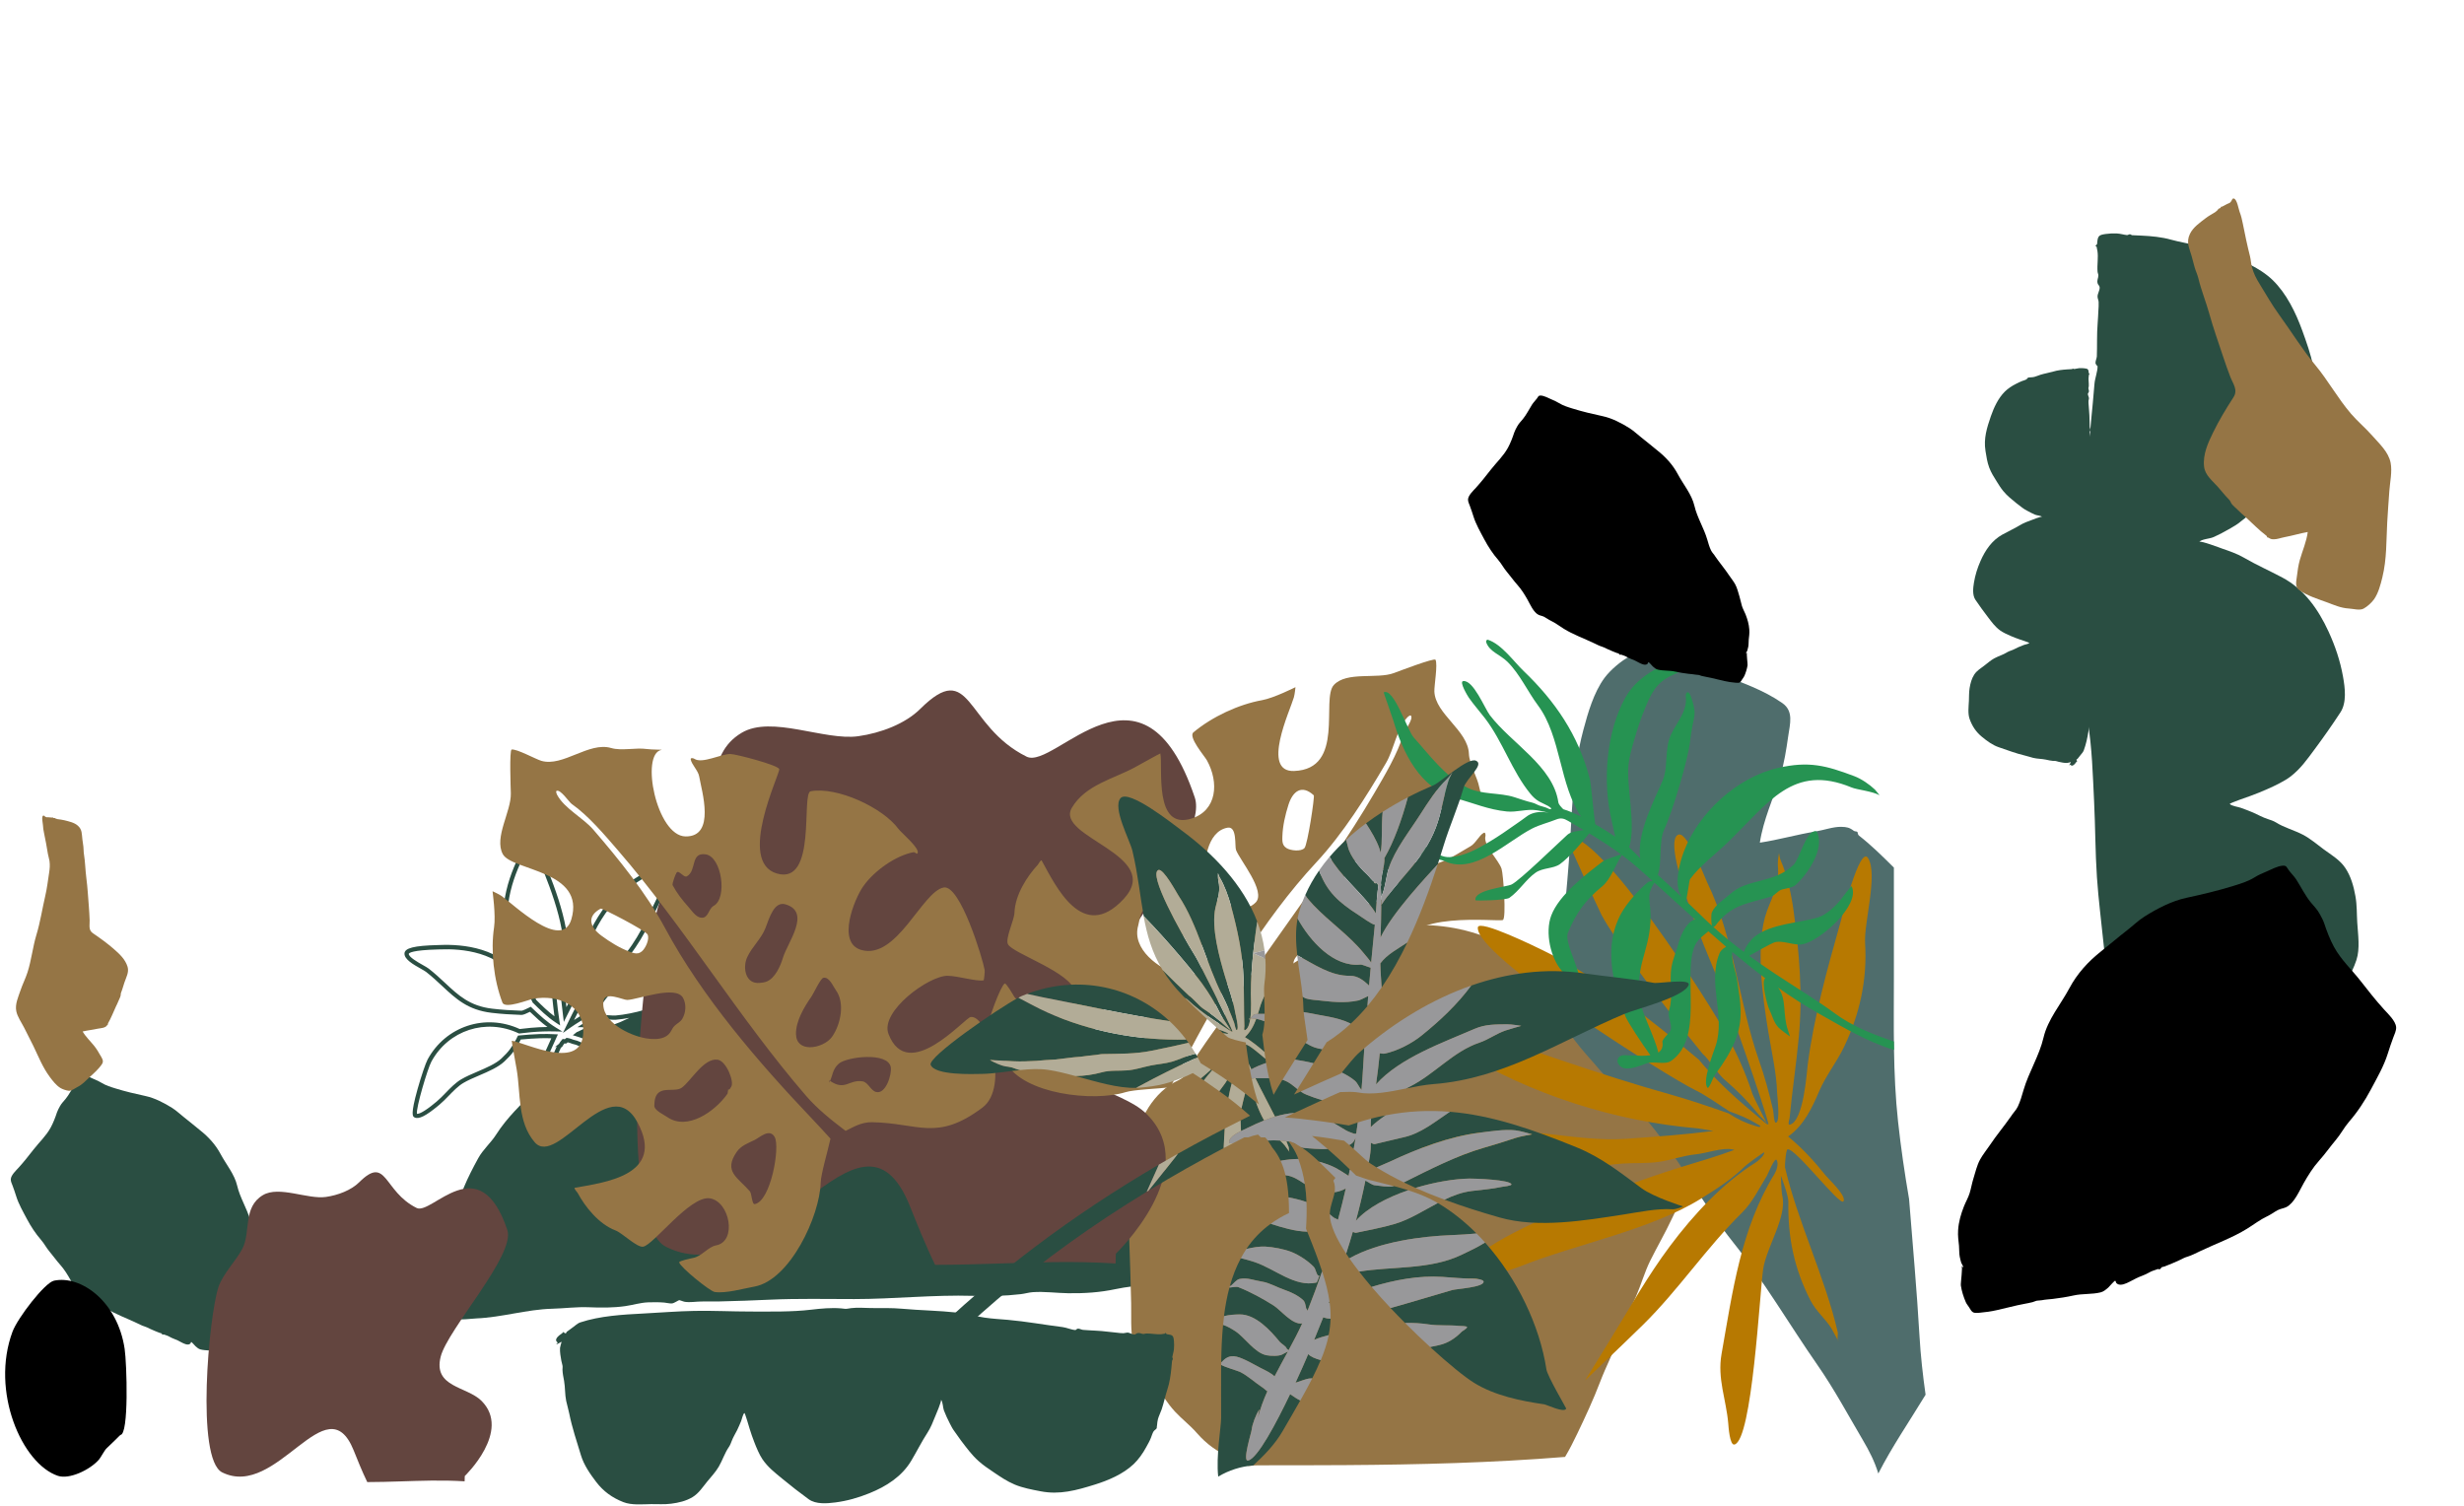
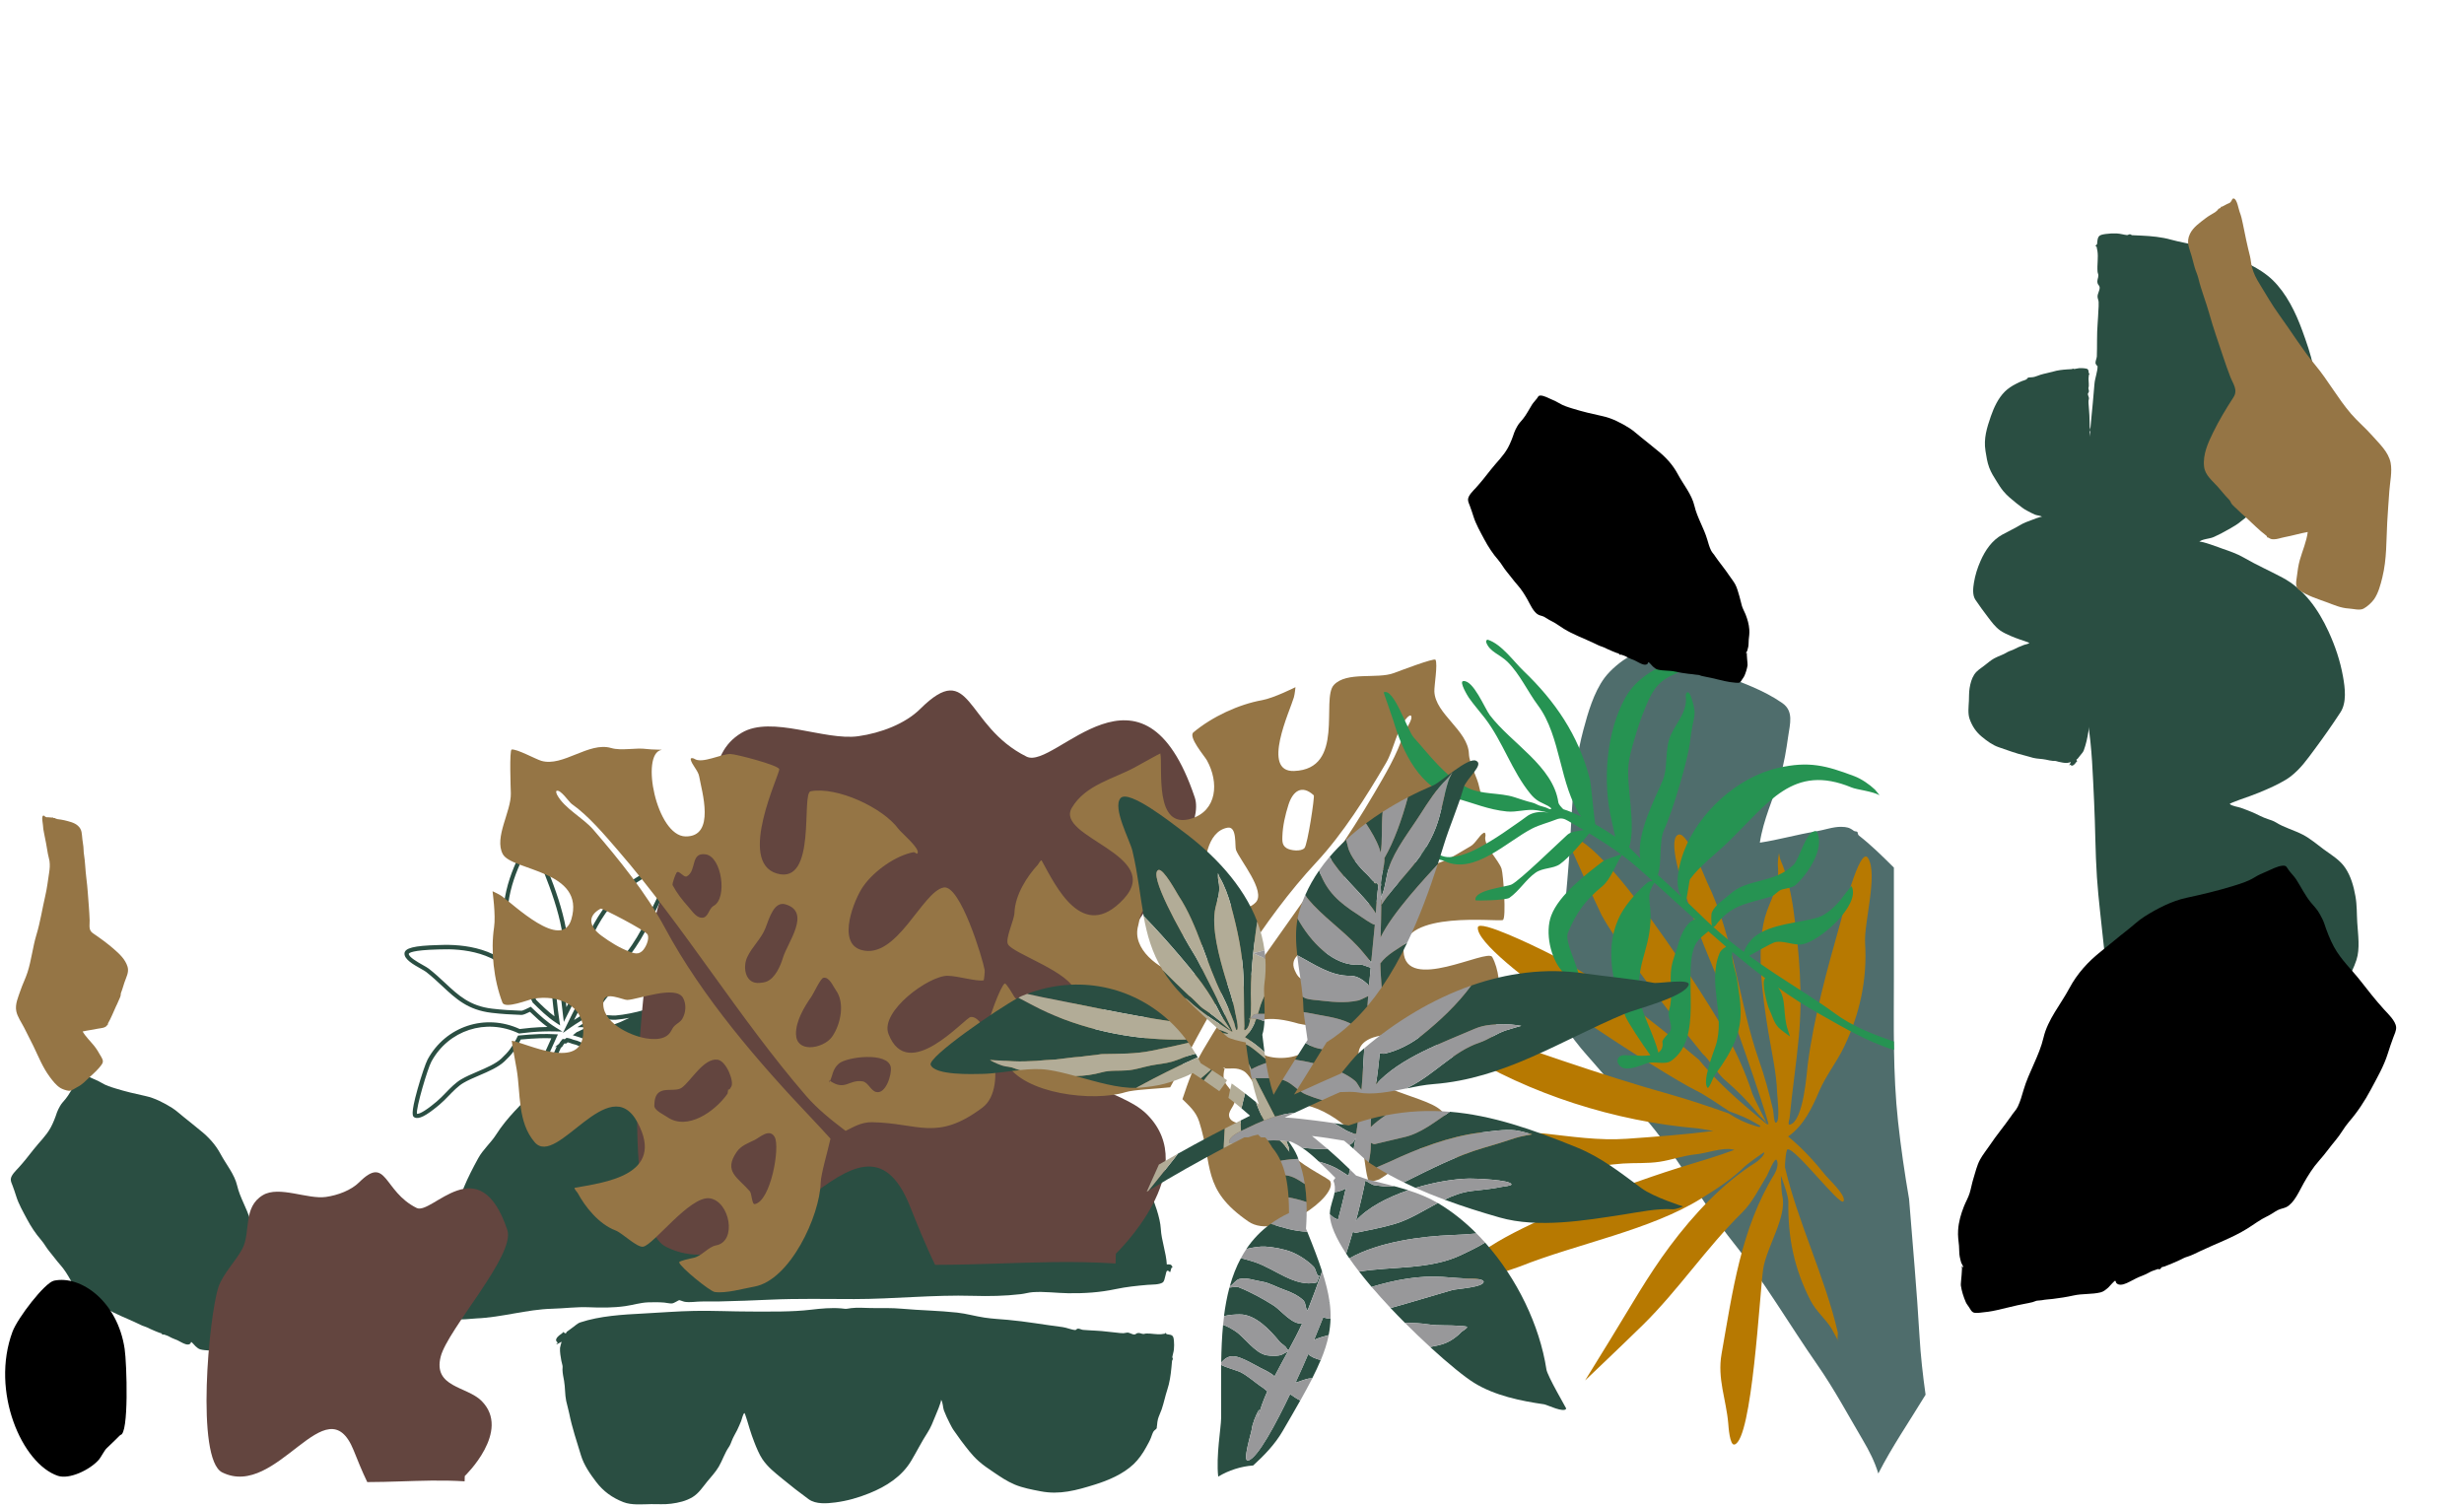
<svg xmlns="http://www.w3.org/2000/svg" width="2560" height="1565" fill="none" viewBox="0 0 2560 1565">
  <g stroke-width="1.778">
    <path d="m521.892 1302.611 0.505-4.311 0.027-0.521-0.119-0.414c-0.773-2.828 0.985-6.873 2.864-11.17 1.212-2.789 2.476-5.671 3.276-8.756 0.24-0.948 0.386-1.467 0.612-3.148 1.932-15.069 4.089-28.773 6.606-41.906 8.924-46.484 24.308-93.501 47.031-143.76l1.492-1.188 0.213-0.388c0.558-1.013 1.225-1.988 2.023-2.976l1.678 0.201 1.758-1.362c1.625 0.361 3.822 1.188 4.649 1.522l0.427 0.133c9.109 1.748 16.155 8.434 21.269 14.066 1.399 1.536 2.798 3.163 4.263 4.965-16.676 35.753 8.949 67.57 31.593 95.689 2.583 3.216 5.154 6.405 7.659 9.582 0.905 1.147 2.277 3.308 3.861 5.804 7.047 11.091 17.662 27.852 28.023 24.811 0.919-0.267 1.652-0.882 2.105-1.749 1.212-2.308 0.172-5.964-1.545-11.276-0.56-1.721-1.332-4.084-1.319-4.658 1.666-9.301 3.17-19.218 1.732-29.108-8.377-57.68-10.841-65.02-56.126-90.283-8.857-12.759-17.515-21.22-27.196-26.599-0.507-0.279-1.013-0.533-1.52-0.773 4.955-0.414 10.176 0.121 15.264 0.628l2.185 0.213c1.026 0.092 2.064 0.213 3.09 0.334h0.041l0.039 1.108 1.106 0.599c2.784 1.522 3.849 4.178 5.074 7.234 0.8 2.016 1.639 4.083 3.024 6.085 13.452 19.365 93.952 25.131 113.972 22.996 0.199-0.027 0.386-0.041 0.572-0.067 13.106-1.6 25.479-8.06 35.815-14.158 0.252-0.121 1.211-0.428 1.984-0.681 4.661-1.483 10.469-3.337 9.31-7.287-0.204-0.713-1.532-1.566-3.982-2.562-3.836-1.563-15.504-6.301-17.168-7.822-23.922-22.06-60.508-35.125-91.476-33.216 7.339-2.563 15.116-5.579 23.442-9.075 18.647-7.835 34.908-25.57 47.975-39.824l1.705-1.854c1.052-1.134 2.117-2.336 3.196-3.55 4.555-5.084 9.269-10.357 14.318-13.879 1.904-1.323 3.742-4.684 4.089-5.353l2.796-5.271-5.554 2.149c-0.148 0.053-14.505 5.632-21.79 5.899-1.717 0.066-3.422 0.133-5.115 0.187-11.653 0.414-22.656 0.814-34.389 4.284-39.572 11.676-74.4 24.635-99.772 65.006-5.874 3.296-10.683 6.112-15.065 8.835l-1.159 0.72c-1.611 1.001-3.236 2.002-4.86 3.029 2.624-5.298 5.34-10.651 8.11-15.975l2.185-4.19c1.399-1.228 4.581-3.964 6.26-4.859 7.339-3.87 13.186-10.85 18.846-17.589 3.237-3.856 6.288-7.513 9.577-10.569 19.726-18.404 30.421-40.745 41.755-64.407 4.064-8.46 8.258-17.228 12.88-25.73 0.747-1.374 2.318-3.751 4.13-6.487 7.844-11.824 14.212-22.046 12.64-27.397-0.32-1.108-1.12-1.909-2.158-2.19-2.665-0.706-5.9 1.989-12.148 7.915-1.385 1.308-3.102 2.937-3.596 3.23-6.245 3.296-12.985 7.486-19.499 11.531-3.902 2.428-7.938 4.937-11.813 7.22-33.378 19.659-57.365 58.107-65.836 105.484-0.519 2.896-0.56 6.366-0.599 10.036-0.014 1.362-0.027 2.75-0.068 4.11-2.889 5.445-5.753 10.958-8.549 16.469-0.094-0.841-0.187-1.667-0.281-2.508l-0.558-4.805c-0.48-4.164-0.972-8.315-1.479-12.478-0.146-1.268-0.293-2.549-0.439-3.817 12.48-36.02-1.173-79.714-16.196-117.735-1.785-4.524-3.303-9.168-4.782-13.653-1.705-5.232-3.476-10.636-5.701-15.948-0.599-1.413-0.599-4.164-0.599-6.592 0-3.991 0-7.433-2.171-9.049-0.706-0.533-1.931-1.054-3.689-0.533-3.822 1.122-5.808 7.781-8.418 17.803-0.747 2.869-1.518 5.819-1.998 6.713-9.376 17.243-29.396 61.271-12.8 97.705 4.142 9.1 12.16 16.588 19.913 23.835 4.489 4.205 8.736 8.167 12.213 12.372 1.465 1.774 4.715 4.791 7.858 7.714 1.305 1.214 2.571 2.389 3.609 3.39 0.281 2.549 0.548 5.111 0.812 7.646 0.681 6.434 1.372 13.026 2.265 19.499-6.912-5.125-13.013-11.143-18.939-17.029-1.932-4.75-6.368-9.902-10.297-14.48-2.183-2.535-4.235-4.939-5.168-6.512-19.724-33.632-61.428-37.035-84.535-36.075-0.519 0.027-1.266 0.041-2.224 0.068-24.734 0.64-34.457 3.097-34.656 8.768-0.213 6.1 9.23 11.424 16.807 15.694 2.386 1.348 4.636 2.617 5.716 3.47 6.272 4.925 11.588 9.876 16.727 14.681 14.279 13.332 26.612 24.836 51.2 27.773 10.748 1.28 20.178 1.801 31.019 2.188 1.918 0.053 4.901-1.268 8.884-3.216 5.874 5.63 11.762 11.063 18.181 15.76-5.755 0.068-11.602 0.347-17.209 0.855-4.155 0.373-7.95 0.788-11.6 1.253-35.842-16.455-76.891-2.935-95.684 31.63-2.039 3.749-6.727 17.563-10.443 30.788-7.579 26.999-4.996 28.414-3.276 29.348 4.356 2.375 11.893-1.36 25.212-12.491l0.732-0.601c3.33-2.763 6.58-6.112 9.71-9.342 4.834-4.978 9.815-10.13 15.25-13.332 4.635-2.736 10.322-5.179 16.356-7.755 9.71-4.164 19.739-8.475 26.146-14.453 8.178-7.634 11.627-12.732 16.263-21.246 0.146-0.281 0.332-0.667 0.519-1.095 0.08-0.172 0.16-0.359 0.252-0.546 7.086-0.734 13.998-1.083 19.899-1.323 4.103-0.172 8.098-0.092 11.908 0.041-2.61 5.671-5.221 11.451-7.751 17.216-25.692 58.507-42.341 117.856-49.481 176.43-0.332 2.722-1.598 5.804-2.944 9.061-2.45 5.94-5.234 12.679-3.209 19.632l0.119 0.427 2.997 3.723 5.207 0.601 4.103-3.296zm-8.284-3.109c-1.358-5.326 0.932-10.891 3.156-16.268 1.465-3.55 2.852-6.901 3.25-10.224 7.086-58.133 23.616-117.069 49.134-175.175 2.971-6.766 6.048-13.547 9.111-20.153l1.397-3.015-3.316-0.148c-4.889-0.226-10.123-0.414-15.611-0.187-6.286 0.254-13.771 0.693-21.376 1.468l-1.12 0.119-0.558 0.974c-0.347 0.601-0.667 1.296-0.946 1.909-0.148 0.32-0.267 0.601-0.386 0.8-4.489 8.249-7.62 12.866-15.397 20.126-5.835 5.458-15.516 9.609-24.868 13.612-6.153 2.642-11.973 5.138-16.848 8.007-5.94 3.497-11.148 8.875-16.183 14.066-3.196 3.298-6.219 6.42-9.349 9.022l-0.747 0.613c-13.584 11.358-18.274 12.371-19.778 12.146-1.026-6.393 11.161-47.138 15.024-54.236 17.767-32.672 56.672-45.323 90.503-29.454l0.585 0.279 0.64-0.08c3.769-0.507 7.712-0.933 12.053-1.321 7.884-0.708 16.222-0.987 24.121-0.8l8.245 0.187-7.033-4.311c-8.99-5.511-16.823-12.798-24.734-20.405l-1.118-1.081-1.972 0.974c-2.091 1.028-6.407 3.136-7.591 3.163-10.736-0.373-20.059-0.894-30.661-2.162-23.134-2.763-34.976-13.813-48.693-26.612-5.209-4.859-10.603-9.89-17.022-14.921-1.358-1.054-3.636-2.348-6.274-3.829-5.127-2.896-14.677-8.276-14.558-11.637 0.334-0.882 3.516-3.817 30.341-4.512 0.972-0.027 1.758-0.039 2.292-0.066 22.108-0.921 61.973 2.268 80.514 33.884 1.131 1.922 3.209 4.35 5.634 7.166 3.623 4.217 8.137 9.463 9.682 13.6l0.174 0.453 0.347 0.347c7.004 6.941 14.93 14.814 24.121 20.82l4.181 2.736-0.786-4.951c-1.266-7.954-2.144-16.309-2.997-24.382-0.293-2.816-0.599-5.632-0.905-8.462l-0.094-0.787-0.572-0.56c-1.145-1.122-2.663-2.535-4.261-4.018-2.891-2.695-6.18-5.739-7.46-7.285-3.648-4.418-8.204-8.675-12.599-12.786-7.433-6.94-15.116-14.133-18.9-22.421-15.771-34.604 3.596-77.084 12.652-93.74 0.706-1.307 1.346-3.657 2.398-7.714 1.012-3.909 3.33-12.811 5.234-14.492 0.306 1.108 0.306 3.577 0.306 5.152 0 2.976 0 6.059 0.946 8.3 2.158 5.152 3.89 10.462 5.58 15.614 1.493 4.551 3.024 9.248 4.862 13.893 14.798 37.42 28.249 80.368 15.982 115.093l-0.172 0.48 0.053 0.507c0.16 1.456 0.32 2.91 0.492 4.379 0.507 4.149 0.987 8.3 1.465 12.452l0.56 4.791c0.373 3.296 0.745 6.604 1.145 9.915l0.88 7.394 3.303-6.66c3.888-7.835 7.95-15.735 12.066-23.476l0.24-0.453v-0.507c0.08-1.561 0.094-3.15 0.107-4.725 0.041-3.483 0.08-6.779 0.533-9.301 8.244-46.11 31.472-83.438 63.717-102.441 3.916-2.309 7.979-4.832 11.908-7.287 6.446-4.018 13.106-8.155 19.22-11.371 0.919-0.48 2.197-1.682 4.581-3.938 1.758-1.668 5.022-4.764 7.033-6.139-0.798 5.072-8.284 16.375-12.107 22.128-1.945 2.935-3.49 5.271-4.341 6.82-4.69 8.608-8.912 17.415-12.987 25.943-11.148 23.262-21.684 45.228-40.782 63.072-3.49 3.257-6.766 7.181-9.95 10.971-5.381 6.42-10.935 13.052-17.515 16.508-1.584 0.841-3.876 2.603-7.431 5.712l-0.308 0.281-2.583 4.937c-4.076 7.861-8.044 15.762-11.788 23.488l-3.808 7.861 7.099-5.084c3.65-2.617 7.659-5.099 11.522-7.5l1.172-0.72c4.448-2.763 9.337-5.62 15.383-9.01l0.492-0.279 0.308-0.482c22.336-35.833 51.531-49.993 97.561-63.579 11.214-3.308 21.936-3.684 33.298-4.096 1.705-0.068 3.424-0.121 5.141-0.201 4.142-0.174 9.975-1.735 14.772-3.257-4.356 3.604-8.432 8.169-12.108 12.279-1.077 1.2-2.13 2.375-3.17 3.509l-1.705 1.856c-13.438 14.652-28.676 31.268-46.416 38.729-27.984 11.756-49.828 18.03-68.7 19.712-1.438 0.133-4.528-0.068-7.792-0.295-3.182-0.213-6.791-0.453-9.788-0.439h-0.572l-0.492 0.279c-5.716 3.15-10.324 5.859-14.505 8.501l-6.434 4.071 10.03 0.066-9.644 4.658c-0.292 0.094-0.558 0.187-0.812 0.307l-0.027-0.053-0.146 0.08-0.252 0.148 0.027 0.053s-0.068 0.039-0.094 0.066l-0.027-0.053-0.24 0.148 0.041 0.066 0.027 0.041c-0.041 0.039-0.068 0.066-0.094 0.107l-0.027-0.053-0.066-0.094 0.053 0.094-0.068-0.094 0.053 0.107h-0.012l-0.053-0.092 0.053 0.107-3.529 2.775 4.101 1.228c2.891 0.868 5.474 1.682 7.819 2.962 9.177 5.099 17.435 13.253 25.986 25.664l0.293 0.428 0.452 0.253c44.06 24.542 46.084 30.496 54.341 87.282 1.333 9.221-0.105 18.736-1.705 27.678-0.252 1.415 0.334 3.31 1.467 6.819 0.652 2.002 1.931 5.952 1.877 7.5-0.08 0-0.16 0.027-0.24 0.027-7.113 0.761-17.275-15.253-22.242-23.088-1.719-2.709-3.077-4.845-4.116-6.165-2.505-3.189-5.088-6.393-7.685-9.623-23.163-28.747-47.097-58.48-30.448-92.204l0.626-1.268-0.878-1.108c-1.852-2.309-3.596-4.364-5.316-6.26-5.54-6.1-13.212-13.346-23.493-15.401-0.919-0.375-4.21-1.643-6.487-1.895l-0.652-0.068-0.121-0.133-1.904 1.495-2.224-0.267-0.773 0.88c-1.225 1.401-2.224 2.777-3.063 4.217l-4.475 3.564 2.185-0.868c-22.777 50.434-38.199 97.664-47.163 144.373-2.544 13.225-4.716 27.026-6.66 42.146-0.201 1.401-0.293 1.762-0.548 2.736-0.679 2.629-1.863 5.351-3.022 7.981-2.117 4.844-4.116 9.422-3.157 13.76l-0.24 2.108-1.237 1.001-1.559-0.174-1.292-1.588zm118.965-227.251-3.81-0.414c-1.052-0.119-2.117-0.24-3.17-0.347l-2.171-0.213c-4.875-0.494-9.856-1.001-14.757-0.734l4.169-3.296c7.845 0.107 16.009 0.654 24.907 1.641l0.519 0.053 2.532-0.907c1.97-0.695 3.822-1.348 5.447-2.082l3.822-1.762c9.577-4.43 19.46-9.022 29.808-10.53 31.127-4.498 70.272 8.341 95.191 31.335 1.838 1.696 8.564 4.631 18.128 8.516-1.559 0.667-3.623 1.321-4.622 1.641-1.559 0.494-2.331 0.747-2.85 1.054-9.989 5.886-21.858 12.091-34.151 13.6-0.199 0.027-0.412 0.053-0.626 0.066-21.298 2.283-98.201-4.51-109.735-21.125-1.093-1.575-1.799-3.337-2.544-5.193-1.225-3.056-2.597-6.485-5.968-8.807l-0.092-2.496zm-9.975-13.493c2.743 0.014 6.005 0.228 8.923 0.428 3.582 0.24 6.686 0.439 8.471 0.279 4.501-0.4 9.136-1.054 13.972-1.961-1.945 0.868-3.863 1.762-5.767 2.656l-3.796 1.748c-1.438 0.654-3.211 1.282-5.076 1.936l-1.598 0.56c-7.897-0.868-15.25-1.389-22.309-1.561 2.212-1.296 4.583-2.644 7.193-4.085z" fill="#2a4e42" />
    <path d="m464.249 1339.43c1.157 8.78 1.996 17.083 5.246 25.276 2.265 5.712 1.532 5.925 9.856 6.059 5.141 0.08 10.549-0.787 15.504-0.988 26.132-1.028 52.571-9.394 78.862-10.062 12.747-0.32 25.239-2.082 38.066-1.534 12.693 0.533 25.239 0.613 37.826-1.175 8.112-1.147 15.531-3.589 23.721-3.924 5.582-0.226 11.228-0.213 16.796 0.24 2.571 0.201 5.5 1.095 8.071 0.882 2.357-0.187 6.539-3.417 7.751-3.39 0.439 0 4.236 1.561 5.701 1.762 5.486 0.773 11.588-0.307 17.141-0.373 6.313-0.068 12.613 0.053 18.926-0.068 17.435-0.359 34.869-1.028 52.29-1.815 29.196-1.321 58.325-0.627 87.52-0.64 41.156 0 82.299-4.578 123.454-3.349 16.462 0.492 33.164 0.199 49.547-1.749 4.423-0.519 8.338-1.762 12.293-2.055 11.961-0.894 24.948 0.921 37.001 1.095 17.008 0.226 32.832-0.802 49.28-4.284 11.042-2.336 21.924-3.444 33.138-4.418 4.316-0.373 12.24 0 15.863-2.535 2.638-1.842 2.864-12.064 4.741-12.171 2.932-0.16 2.437 4.551 3.902-1.922 0.601-2.617 2.731-0.213 0.32-3.751-0.839-1.241-4.887-0.921-4.78-0.72-0.679-12.398-5.66-25.357-6.247-37.035-0.587-11.625-6.779-28.027-11.202-39.022-8.137-20.26-17.701-40.292-29.076-59.468-23.348-39.383-50.612-75.043-88.279-100.962-7.378-5.084-15.755-9.127-23.428-13.826-6.38-3.909-9.749-5.511-16.901-8.22-1.559-0.587-20.258-7.927-20.391-6.713 0.265 0.628 0.452 1.282 0.558 1.963-2.064 0.693-4.501-4.151-6.272-5.006-2.372-1.147-5.076-0.107-7.445-0.788 1.184 0.348-5.035-2.843-3.065-2.855-2.396 0.012-4.86 2.309-5.26 2.336-0.412 0.027-4.715-5.019-5.726-5.513-2.985-1.467-7.006 0.508-8.284 0.16-2.997-0.786-6.501-3.829-10.748-5.138-5.316-1.628-8.272 0.455-13.013-1.454-2.505-1.015-4.076-3.831-7.62-3.737-4.009 0.107-3.876 3.15-6.18 3.589-1.652 0.322-1.598-4.123-0.825-3.79-2.197-0.933-5.342-0.812-8.219-1.067-5.673-0.507-10.974-1.963-16.448-2.976-13.173-2.429-27.945-0.935-41.33-1.629-3.57-0.187-7.911 1.122-10.336 1.175-5.5 0.133-13.492-1.616-19.232-2.096-4.395-0.373-5.861 0.921-9.657 1.069-6.58 0.252-13.851-1.696-20.697-1.643-19.579 0.174-38.892-0.587-58.405 1.241-22.428 2.096-46.057 13.627-66.914 21.767-38.359 14.962-73.428 33.751-104.395 61.177-17.675 15.655-36.254 31.429-52.503 48.992-7.074 7.648-13.666 15.588-19.234 24.37-5.474 8.62-13.692 15.547-18.674 24.636-11.36 20.672-19.819 38.702-25.252 62.951-5.195 23.182-10.683 49.019-7.339 73.161z" fill="#2a4e42" />
-     <path d="m1243.438 1488.797c10.402 11.892 20.697 19.031 35.349 25.824 6.099 2.829 12.187 5.659 18.274 8.475 3.342-0.453 6.684-0.708 10.014-0.708 30.261 0 60.523 0 90.784-0.201 76.117-0.492 152.316-2.375 228.181-8.514 4.649-7.794 8.75-15.922 12.572-23.916 8.498-17.723 16.836-35.593 23.803-53.929 6.1-16.055 14.078-30.855 19.499-47.218 5.1-15.401 11.481-27.092 17.808-41.625 5.38-12.357 8.923-25.357 14.915-37.396 7.22-14.492 15.371-28.519 22.231-43.147 7.365-15.707 16.249-31.561 22.176-47.764 5.061-13.826 16.501-37.088 5.593-49.392-11.748-12.546-20.018-31.456-29.394-45.87-6.713-10.315-16.05-21.486-24.547-31.454-12.533-14.722-24.933-29.042-40.064-41.225-5.515-4.444-11.214-8.796-17.5-12.092-4.741-2.482-6.807-4.738-11.136-7.246-4.329-2.523-8.071-3.509-12.172-6.553-5.369-3.991-10.802-8.021-16.516-11.504-10.123-6.165-19.474-12.611-28.969-18.83-22.203-14.548-46.35-25.358-73.282-30.256-31.367-5.698-60.882-3.388-91.956 1.762-27.33 4.539-57.817 23.796-81.804 38.796-26.279 16.443-53.437 35.767-71.909 60.629-8.805 11.838-17.369 24.45-25.639 36.768-3.637 5.419-5.621 13.118-10.828 17.269-3.917 3.109-9.138 4.711-13.493 7.74-48.761 33.952-43.94 112.944-42.075 164.313 0.759 20.832 1.399 41.664 1.865 62.498 0.293 13.131-0.72 27.264 1.785 40.21 3.33 17.23 12.4 30.268 22.642 43.84 6.953 9.209 12.814 19.646 21.165 28.587 7.591 8.142 15.543 14.041 22.629 22.14z" fill="#957545" />
    <path d="m1983.449 1245.716c-4.587-26.677-8.516-53.463-11.449-80.448-5.458-50.099-4.32-100.398-4.32-150.725v-113.132c-11.662-11.584-23.289-23.127-36.267-33.271-1.511-1.173-1.191-3.415-1.689-3.844-0.8-0.679-2.72-0.332-3.787-1.173-4.462-3.444-7.431-3.924-12.8-4.071-8.32-0.24-17.902 3.364-26.916 4.832-19.413 3.189-38.293 8.661-57.795 11.611 3.502-23.636 14.098-46.123 21.12-68.944 4.213-13.733 6.276-27.385 8.32-41.559 1.867-12.852 5.938-26.117-6.08-34.512-19.876-13.879-42.773-21.527-65.173-30.215-19.552-7.58-35.748-15.76-56.846-17.456-10.787-0.868-26.651-5.938-36.361-0.987-8.949 4.578-20.483 14.439-26.464 22.581-11.175 15.227-17.155 36.245-21.936 54.142-12.293 46.084-11.602 91.084-15.024 136.567-1.959 26.025-4.556 51.915-6.887 77.845-2.023 22.501-8.67 49.072-4.688 71.079 4.928 27.293 27.051 47.778 43.966 67.916 16.436 19.579 35.803 36.247 51.972 55.838 32.018 38.797 55.074 83.744 86.313 122.901 31.911 39.996 58.364 85.438 87.591 127.465 17.564 25.236 31.449 51.355 47.004 77.712 6.916 11.703 12.409 22.514 16.249 35.045 7.04-13.787 14.951-27.106 23.111-40.251 8.604-13.879 17.511-27.625 25.991-41.598-2.844-20.206-5.138-40.491-6.311-60.777-2.756-47.591-7.04-95.074-10.844-142.599z" fill="#4f6d6c" />
  </g>
  <g clip-rule="evenodd" fill-rule="evenodd" stroke-width="1.778">
    <path d="m1780.018 1175.012c-7.922-1.349-14.089-2.496-16.473-2.697-85.522-7.314-173.906-35.312-246.935-80.475-25.586-15.815-48.667-34.605-73.867-50.18-4.848-2.988-14.531-8.981-14.531-8.981s55.207 21.753 83.324 31.216c73.92 24.862 149.959 52.569 224.546 73.401 17.701 4.939 39.783 12.384 59.812 19.419 10.151 6.539 17.671 10.048 27.929 13.131l4.107 1.163 1.244-1.189c-1.689-0.907-3.236-1.801-4.516-2.588-7.716-4.764-17.404-8.901-27.911-12.585-12.213-7.874-24.185-16.588-35.465-22.075-29.17-14.199-228.608-139.541-225.865-168.996 0.853-9.182 63.013 21.54 67.794 23.861 57.724 28.092 111.774 72 161.733 113.358 25.563 31.203 54.185 52.862 70.807 67.303-1.635-3.897-5.227-6.1-9.298-11.024-12.462-15.04-20.018-22.514-35.804-36.38-5.707-5.004-15.728-20.912-21.682-25.836-44.087-53.797-91.049-118.283-105.088-144.373-2.837-5.273-37.426-81.276-36.8-81.436 34.19-8.3 149.972 174.629 167.57 207.353 10.578 19.657 18.756 37.687 26.169 60.336 1.12 3.403 11.982 24.155 15.147 31.415 0.498-0.107 0.996-0.213 1.493-0.308-5.013-20.098-43.111-129.426-47.662-139.488-21.961-48.58-64.489-156.72-45.548-161.323 9.243-2.244 26.891 44.48 29.5 49.833 27.621 56.626 32.972 125.461 53.648 184.384 6.098 17.376 10.702 34.418 14.791 52.021 0.587 2.603 0.8 13.705 3.04 13.159 4.604-1.122 1.262-27.627 1.155-30.869-0.64-21.22-5.938-43.52-9.333-64.46-5.707-35.164-13.725-91.111-1.156-124.836 6.773-18.176 12.978-27.077 11.236-47.216-0.356-4.258 1.209-12.798 1.209-12.798s0.711 5.444 1.813 7.9c6.4 14.146 11.04 35.46 13.173 51.02 6.045 44.041 9.778 87.268 5.582 132.096-2.649 28.425-7.111 57.879-9.582 84.345-0.089 0.761-1.796 5.792-0.622 6.766 0.267 0.039 0.533 0.08 0.836 0.133 14.489-3.524 17.653-54.971 18.684-62.926 6.293-48.205 19.805-97.422 33.12-144.267 1.956-6.832 20.853-83.972 29.564-69.732 10.418 16.99-4.444 67.049-3.129 88.336 2.364 37.769-5.653 74.123-22.027 108.073-7.538 15.602-18.791 29.694-25.476 45.309-7.627 17.804-16.142 36.021-32.48 47.472 14.72 12.103 27.253 25.73 39.022 40.503 3.075 3.87 21.956 21.154 18.489 26.839-3.485 5.632-50.205-55.932-58.133-54.011-1.707 0.414-2.951 17.204-2.613 18.697 12.924 55.932 41.564 114.039 54.862 171.573 0.213 0.948-0.569 5.218-0.107 7.779 0.587 1.081 0.942 1.762 0.924 1.762-0.48-0.293-0.764-0.948-0.924-1.762-1.778-3.376-5.618-10.556-6.364-11.771-6.027-9.861-16.231-18.096-22.009-29.413-16.818-32.898-23.538-65.115-22.898-102.508 0.107-6.565-7.769-26.878-7.769-26.878s0.409 16.349 1.511 21.086c4.96 21.513-16.409 52.995-19.893 75.723-3.662 24.05-11.324 177.899-29.849 182.397-4.995 1.214-6.204-18.884-6.471-22.061-2.133-24.663-11.484-46.377-6.951-71.987 11.467-64.645 19.911-130.066 55.058-187.12 2.027-3.323 4.551-10.596 2.187-14.439-1.956-3.216-9.191 14.921-10.062 16.348-7.911 12.839-15.147 27.785-25.778 38.235-36.852 36.194-66.327 80.649-103.127 116.775-19.765 19.419-59.922 57.561-60.043 57.667l26.172-42.492c20.471-33.232 38.718-65.888 62.014-97.077 24.599-32.925 54.77-65.408 89.259-86.987 1.973-1.243 9.351-7.381 8.64-10.45-0.089-0.402-17.493 12.023-20.142 14.613-13.671 13.438-28.444 22.821-44.939 33.15-52.784 33.044-129.568 47.23-188.491 70.772-4.263 1.696-57.605 20.247-59.284 12.999-9.191-39.836 204.793-109.58 225.145-115.801 18.86-5.778 38.252-11.357 56.795-18.27-0.693-0.146-1.369-0.293-2.027-0.439-10.009-2.336-27.092 4.016-38.293 5.097-12.412 1.202-25.159 5.886-37.678 7.74-12.654 1.883-25.239 0.988-37.813 1.788-14.345 0.921-28.13 3.924-42.635 3.15-15.17-0.8-30.354-4.551-45.404-2.496-21.616 2.949-41.902 2.229-63.545-2.188-14.825-3.029-29.662-6.046-44.299-9.89-7.54-1.975-15.011-4.164-22.377-6.713-4.514-1.561-9.124-3.175-13.691-4.524-4.436-1.307-7.753-3.563-11.988-5.564-3.716-1.762-7.819-2.496-11.748-3.737-9.657-3.042-18.087-9.022-26.332-14.921 13.986 2.59 27.97 5.193 41.956 7.781 13.292 2.469 26.306 3.39 39.771 4.51 10.443 0.427 20.884 0.948 31.273 1.829 0.492 0.039 0.973 0.08 1.465 0.119 7.086 0.24 14.345 0.347 21.63 0.267 8.005-0.08 15.996 0.201 24.002 0.722 9.189-0.027 18.381 0 27.543 0.359 3.783 0.162 7.965-0.412 11.655 0 29.195 3.218 57.63 7.621 86.812 5.566 29.956-2.108 59.922-4.35 89.732-8.087z" fill="#b77901" />
    <path d="m684.956 938.205c8.51-25.33 35.216-52.155 46.364-74.281 16.021-31.79 0.238-79.381 39.223-102.576 31.195-18.564 86.028 8.528 121.271 3.536 23.214-3.282 48.628-12.852 64.197-28.292 53.65-53.196 45.964 17.483 110.562 49.525 29.421 14.587 120.789-118.149 174.759 42.439 16.089 47.872-115.077 191.218-128.396 244.08-14.903 59.122 50.133 56.8 78.462 84.892 58.645 58.16-32.098 145.028-32.098 145.028 0 3.723-0.08 7.086-0.24 10.142-21.378-1.308-42.807-1.721-64.331-1.442-40.53 0.535-81.006 2.816-121.55 2.857-0.546 0-1.092 0.027-1.637 0.039-10.51-21.62-19.166-43.627-26.226-61.136-52.423-129.973-147.136 95.049-253.236 42.439-51.344-25.463-25.612-302.279-7.138-357.264z" fill="#63453f" />
    <path d="m862.82 1183.059c-2.757 12.745-9.924 36.647-10.164 45.669-0.919 34.699-31.884 101.227-68.793 107.979-12.466 2.283-29.714 7.275-41.275 5.632-5.061-0.72-36.135-26.011-36.96-30.814-0.254-1.522 12.839-4.27 14.571-4.604 8.711-1.588 15.689-11.545 23.682-12.999 22.336-4.098 14.277-45.949-6.487-48.912-20.498-2.935-58.19 48.231-69.125 50.233-6.473 1.188-21.497-14.107-28.823-16.882-17.58-6.686-31.78-24.956-39.344-39.049-0.332-0.627-4.501-4.965-2.823-5.259 29.207-5.351 94.818-12.505 65.143-67.81-29.636-55.252-83.684 47.351-106.859 20.526-18.075-20.926-14.532-51.088-18.74-75.577-0.4-2.336-5.422-29.934-5.129-29.895 14.757 2.108 73.228 32.338 74.32-8.795 0.732-28.052-26.197-39.529-52.05-34.791-4.889 0.892-29.276 10.889-31.954 3.924-9.097-23.636-12.347-54.011-8.67-78.393 1.865-12.318-1.611-37.289-1.611-37.289s6.565 2.964 9.495 5.004c11.895 8.329 62.427 57.428 72.336 24.343 15.344-51.314-61.746-50.354-71.177-67.916-9.269-17.282 8.884-44.402 8.352-63.191-0.148-5.099-1.625-44.988 0.839-45.444 5.115-0.948 25.106 10.037 30.807 11.705 22.521 6.606 49.319-20.112 72.588-13.292 10.588 3.124 25.785-0.548 36.64 1.001 5.927 0.841 17.98 0.56 15.531 1.001-22.084 4.044-5.049 89.323 25.026 89.844 31.78 0.548 16.809-47.404 14.252-62.338-1.04-6.073-7.886-12.357-8.791-17.669-0.359-2.123 2.997-1.188 3.716-0.681 7.938 5.552 28.037-5.111 37.547-4.951 5.9 0.107 49.986 11.623 50.706 15.774 0.839 4.859-44.034 96.183-2.505 108.38 42.196 12.386 24.933-83.57 35.23-85.452 27.131-4.965 74.626 16.695 91.195 39.196 2.944 3.991 22.962 20.619 19.7 25.303-0.812 1.161-2.651-1.442-4.036-1.188-18.315 3.349-41.036 19.271-52.425 35.62-9.083 13.026-27.716 58.402-2.117 65.902 37.093 10.889 63.438-60.75 85.815-64.848 17.221-3.148 40.583 74.215 42.555 85.68 0.332 1.922-0.732 10.731-1.026 10.784-7.632 1.387-26.532-4.551-37.28-4.738-19.525-0.334-70.645 36.994-61.614 60.416 20.098 52.221 78.955-16.389 85.294-17.538 17.248-3.163 41.077 72.548 12.32 94.087-47.442 35.566-66.501 16.002-114.503 15.175-11.454-0.201-19.593 5.07-27.65 9.008-14.864-11.237-29.342-22.834-41.143-36.487-69.445-80.38-125.931-174.588-195.284-254.862-13.986-16.188-30.926-36.274-48.135-48.313-2.811-1.961-11.801-15.733-15.836-13.532-0.852 0.468 0.187 3.177 0.72 4.165 7.538 14.052 26.93 23.781 37.479 35.979 26.492 30.656 55.221 66.235 74.441 102.043 38.612 71.973 97.508 140.196 152.862 198.37 6.473 6.793 12.839 13.746 19.193 20.766zm-0.439-60.016c15.835 10.677 19.404-1.641 33.604 0.4 5.954 0.855 8.457 9.383 13.984 11.01 10.336 3.031 16.77-18.363 15.504-25.689-2.77-16.162-45.764-10.878-53.982-3.684-6.58 5.765-6.514 12.745-9.109 17.977zm-68.594 55.557c-3.57 1.655-7.06 4.432-9.497 5.646-6.725 3.364-14.224 5.858-18.727 12.318-14.423 20.686 1.132 26.825 13.467 41.092 2.132 2.482 2.078 13.906 5.141 13.346 16.581-3.029 26.464-58.882 20.777-69.492-2.811-5.232-7.033-4.818-11.161-2.91zm68.594-55.557c-0.228-0.148-0.453-0.308-0.681-0.468l-0.332 2.203c0.386-0.56 0.72-1.134 1.026-1.735zm-21.298-35.033c-7.579-0.172-13.932-4.069-14.092-13.758-0.212-13.506 8.672-28.254 16.144-38.971 2.011-2.882 9.442-18.871 12.32-19.39 6.272-1.149 10.108 8.928 12.839 12.651 9.803 13.28 5.287 35.566-3.756 48.539-4.501 6.459-14.784 11.143-23.454 10.944zm-85.163 48.204c-12.946 18.565-41.888 38.891-62.692 24.331-3.383-2.363-13.547-6.875-13.413-11.826 0.121-4.576 0.587-10.595 4.756-13.719 6.74-5.058 17.794-0.453 24.027-5.111 9.484-7.101 22.709-30.962 37.001-28.907 9.136 1.308 17.527 23.182 14.078 28.119-0.852 1.228-1.691 3.684-3.09 2.709zm28.236-115.333c-10.336-2.562-12.199-16.843-7.858-26.343 4.994-10.932 14.718-19.22 19.047-30.482 3.995-10.423 8.964-27.932 20.684-24.491 27.157 7.968 2.156 39.678-2.571 55.452-2.544 8.54-7.993 21.033-16.782 24.716-2.345 0.987-4.916 1.227-7.445 1.467-1.879 0.174-3.57 0.053-5.076-0.32zm-94.391 56.907c-5.66 2.348-12.814 1.961-18.46 1.028-17.088-2.83-47.575-17.203-44.286-38.956 1.559-10.276 20.539-0.788 24.734-0.948 11.307-0.441 50.585-15.842 57.977-2.041 3.463 6.444 2.917 15.241-0.772 21.486-2.066 3.497-4.768 4.444-7.54 6.912-2.903 2.59-2.796 3.965-5.061 7.301-1.678 2.469-3.982 4.137-6.592 5.23zm40.942-124.436c-0.905 0.201-1.945 0.201-3.17-0.066-5.076-1.083-9.257-7.675-12.494-11.264-6.139-6.834-11.893-14.281-16.249-22.409-0.732-1.36 3.611-13.518 4.756-13.719 3.143-0.572 7.193 6.153 10.028 4.592 10.588-5.819 3.383-25.17 19.554-22.862 16.807 2.416 22.802 45.55 8.469 53.436-5.1 2.804-5.5 11.131-10.894 12.306zm-67.554 37.008c-2.864 0.681-5.728-0.347-9.218-1.655-10.228-3.831-20.284-10.076-29.061-16.562-11.893-8.795-15.783-19.925-0.839-28.119 1.358-0.748 46.43 22.553 48.693 26.784 2.517 4.684-2.144 14.587-5.899 17.643-1.253 1.028-2.464 1.628-3.676 1.922z" fill="#957545" />
    <path d="m1215.799 1129.676c-12.919 1.483-37.826 2.363-46.418 5.045-33.084 10.275-105.913 2.268-124.16-30.574-6.165-11.104-16.421-25.851-18.579-37.355-0.932-5.033 12.972-42.654 17.235-44.976 1.344-0.734 8.164 10.811 9.029 12.345 4.302 7.755 15.957 11.184 19.899 18.284 11.042 19.884 48.016-1.216 44.153-21.874-3.81-20.393-64.277-39.717-69.685-49.447-3.196-5.751 6.42-24.93 6.7-32.763 0.665-18.832 13.373-38.169 24.253-49.874 0.48-0.519 3.237-5.872 4.064-4.377 14.437 25.998 42.286 85.947 85.015 40.023 42.686-45.883-71.644-64.192-53.742-94.795 13.957-23.874 43.605-30.201 65.41-42.064 2.076-1.136 26.544-14.761 26.597-14.482 2.743 14.681-7.033 79.888 32.192 67.703 26.759-8.315 28.942-37.554 16.156-60.576-2.411-4.35-19.7-24.276-13.986-29.052 19.406-16.229 47.07-29.081 71.298-33.419 12.24-2.188 34.722-13.506 34.722-13.506s-0.679 7.18-1.678 10.624c-4.048 13.972-34.203 77.698 0.24 76.457 53.422-1.936 27.744-74.777 41.303-89.364 13.358-14.347 44.818-5.845 62.4-12.384 4.78-1.776 41.995-16.002 43.207-13.813 2.53 4.551-1.413 27.052-1.159 32.99 0.985 23.49 34.855 40.331 35.881 64.594 0.453 11.051 8.803 24.29 10.828 35.099 1.106 5.899 5.248 17.243 4.036 15.068-10.909-19.659-86.041 23.915-76.864 52.622 9.696 30.32 50.213 0.72 63.492-6.514 5.408-2.935 9.138-11.451 13.865-14.027 1.892-1.028 2.078 2.457 1.838 3.31-2.704 9.316 13.838 24.956 16.743 34.032 1.797 5.632 5.074 51.168 1.385 53.17-4.329 2.348-105.047-10.876-103.223 32.457 1.851 44.014 87.001-3.191 92.089 5.964 13.412 24.142 8.204 76.164-7.726 99.132-2.823 4.071-12.107 28.412-17.58 26.825-1.358-0.4 0.505-2.976-0.174-4.217-9.056-16.295-31.392-32.738-50.505-38.302-15.237-4.432-64.091-7.527-62.972 19.165 1.625 38.688 77.796 40.663 88.864 60.576 8.512 15.333-57.099 62.35-67.287 67.916-1.719 0.933-10.375 2.748-10.523 2.496-3.769-6.795-4.222-26.638-7.499-36.901-5.954-18.631-57.657-55.131-76.903-39.051-42.887 35.861 40.862 69.652 43.993 75.298 8.523 15.348-55.355 62.285-84.963 41.932-48.853-33.579-36.494-57.961-51.145-103.764-3.502-10.93-11.095-16.962-17.394-23.342 5.847-17.723 12.146-35.179 21.257-50.766 53.65-91.726 124.533-175.604 178.101-267.209 10.802-18.469 24.334-40.997 30.196-61.202 0.958-3.298 11.081-16.256 7.698-19.38-0.718-0.667-2.944 1.202-3.703 2.016-10.868 11.678-13.812 33.204-21.963 47.124-20.459 34.98-44.844 73.682-72.523 103.415-55.607 59.764-101.157 137.568-138.345 208.795-4.341 8.327-8.869 16.603-13.452 24.889zm56.58-19.698c-5.008 18.471 7.792 17.883 10.428 32.016 1.106 5.925-6.153 11.038-5.913 16.803 0.452 10.782 22.748 10.009 29.261 6.459 14.386-7.82-4.421-46.924-13.865-52.395-7.564-4.391-14.132-2.083-19.911-2.869zm-74.56-47.218c-2.704-2.855-6.46-5.271-8.391-7.193-5.34-5.298-10.096-11.611-17.66-13.812-24.188-7.035-24.987 9.689-34.51 25.984-1.652 2.828-12.468 6.432-10.962 9.168 8.192 14.761 64.158 6.192 72.363-2.617 4.048-4.35 2.29-8.22-0.839-11.517zm74.56 47.218c0.066-0.267 0.146-0.533 0.226-0.8l-2.197 0.386c0.652 0.187 1.292 0.322 1.972 0.414zm26.251-31.456c-2.277-7.246-0.638-14.519 8.485-17.79 12.693-4.549 29.488-0.853 42.021 2.789 3.369 0.988 20.871 2.896 22.283 5.46 3.104 5.591-5.195 12.452-7.819 16.254-9.403 13.559-31.925 16.443-47.068 12.037-7.552-2.201-15.278-10.45-17.888-18.736zm-72.921-65.326c-21.696-6.313-50.213-27.253-43.139-51.662 1.145-3.963 2.13-15.054 6.871-16.521 4.37-1.349 10.203-2.857 14.492 0.107 6.951 4.777 6.153 16.748 12.546 21.152 9.764 6.713 36.56 11.598 39.211 25.812 1.705 9.088-16.276 24.075-22.055 22.393-1.438-0.412-4.023-0.427-3.557-2.068l-4.382 0.788zm118.073-10.263c-0.892-10.624 11.988-16.99 22.377-15.922 11.932 1.228 22.894 7.794 34.923 8.274 11.134 0.441 29.287-0.48 29.794 11.758 1.198 28.32-36.8 14.787-53.236 15.387-8.883 0.322-22.443-0.827-28.756-7.98-1.678-1.908-2.745-4.27-3.783-6.592-0.773-1.723-1.198-3.364-1.331-4.925zm-84.123-71.28c-4.036-4.617-5.966-11.531-6.9-17.175-2.811-17.124 0.973-50.674 22.576-54.544 10.215-1.829 7.339 19.23 8.845 23.168 4.048 10.583 31.22 42.907 20.564 54.357-4.981 5.351-13.465 7.673-20.551 6.178-3.968-0.841-5.726-3.095-8.949-4.924-3.383-1.922-4.649-1.387-8.524-2.455-2.878-0.8-5.195-2.443-7.059-4.578zm130.766-1.147c-0.48-0.788-0.812-1.788-0.958-3.031-0.613-5.164 4.276-11.25 6.633-15.481 4.487-8.02 9.669-15.867 15.956-22.606 1.052-1.136 13.932-0.921 14.505 0.107 1.545 2.789-3.504 8.807-1.12 10.996 8.912 8.181 24.88-4.884 27.892 11.198 3.116 16.722-35.723 36.274-47.776 25.196-4.288-3.938-12.281-1.643-15.131-6.379zm-56.686-52.21c-1.572-2.496-1.504-5.552-1.397-9.275 0.333-10.93 2.996-22.487 6.313-32.898 4.489-14.107 13.758-21.38 26.304-9.835 1.147 1.04-6.393 51.3-9.655 54.811-3.623 3.897-14.478 2.656-18.567 0.08-1.372-0.868-2.331-1.815-2.997-2.884z" fill="#957545" />
  </g>
  <path d="m1967.804 1090.934c-0.053-2.963-0.089-5.925-0.124-8.876-21.369-7.22-43.253-15.748-61.689-29.44-16.178-12.025-44.871-29.721-61.778-40.958-9.618-6.405-18.507-12.517-26.898-18.603 6.969-3.87 22.062-12.478 25.778-13.813 8.302-2.99 20.053 3.257 29.12 1.895 18.027-2.683 61.351-41.026 51.556-60.363-0.373-0.734-9.778 11.904-10.524 12.892-5.049 6.805-15.84 16.962-24.267 19.47-20.907 6.233-47.947 6.126-66.009 20.02-3.449 2.642-9.493 10.048-11.076 15.893-11.182-8.313-21.529-16.722-31.751-25.904 0.036-0.053 1.618-0.853 1.618-0.853 16.711-22.581 32.444-23.076 58.222-30.763 4.285-1.28 6.809-6.005 11.342-7.353 4.569-1.362 10.738-1.561 14.542-4.99 11.911-10.811 30.542-37.623 21.831-54.812-0.48-0.933-1.956-0.839-2.382-0.773-9.493 1.415-15.733 28.974-21.956 34.992-20.356 19.685-47.502 13.707-65.653 30.162-6.027 5.458-15.858 11.223-19.2 19.285-0.764 1.868-0.777 10.062 0.089 13.705-4.501-4.096-8.99-8.354-13.52-12.837-4.021-3.991-8.617-8.368-13.531-12.972 1.424-3.55 3.568-21.474 4.315-22.487 10.588-14.308 26.238-25.732 39.02-38.103 42.631-41.225 67.947-82.489 128.96-57.147 5.387 2.244 21.564 3.844 28.907 8.048-1.92-2.443-4.036-5.179-4.853-5.966-5.6-5.351-14.098-11.129-21.262-13.838-29.369-11.065-47.111-15.963-79.324-8.596-42.453 9.703-82.697 46.51-97.934 87.095-4.54 12.091-10.814 35.739-1.812 47.269-8.057-7.486-16.78-15.467-25.212-23.287 4.555-10.571 0.853-34.699 6.647-47.017 8.418-17.87 25.186-73.682 27.024-92.42 0.519-5.285 1.492-10.516 2.423-15.748 0.812-4.578 2.292-9.129 2.158-13.813-0.133-4.818-1.611-9.502-3.063-14.053-0.626-1.948-1.252-3.924-2.464-5.564-0.373-0.507-0.839-1.001-1.465-1.068-0.88-0.092-1.598 0.734-1.892 1.575-0.507 1.454-0.24 3.044-0.119 4.578 0.626 7.874-2.784 15.495-6.739 22.327-3.956 6.834-8.592 13.413-10.855 20.967-1.253 4.176-1.732 8.555-2.212 12.891-1.065 9.689-0.4 19.78-4.196 28.96-7.365 17.79-27.676 55.252-23.454 81.209-3.73-3.616-7.205-7.072-10.309-10.302-0.347-0.361-0.759-0.761-1.212-1.188 7.472-22.981-2.971-62.284-0.706-85.387 0.853-8.727 3.475-17.442 5.874-25.836 3.357-11.758 7.22-23.435 11.961-34.713 2.716-6.485 5.673-13.159 9.842-18.871 4.821-6.592 11.229-11.076 18.661-14.32 6.393-2.789 12.332-6.512 18.247-10.208-1.292-1.589-3.424-2.229-5.449-2.389-3.556-0.267-7.031-0.08-10.562-0.148-3.728-0.08-4.955 0.228-8.27 2.203-2.078 1.241-4.702 1.561-6.992 2.416-5.049 1.881-9.684 4.684-14.092 7.753-9.017 6.272-16.862 14.092-22.283 23.73-20.299 36.059-24.029 88.414-14.331 128.492 1.171 4.844 2.171 10.69 3.701 16.361-6.126-4.164-13.346-8.7-20.75-12.958-2.411-15.454-4.036-40.745-5.995-48.139-11.746-44.588-35.707-79.714-68.485-111.076-10.229-9.796-22.789-27.787-37.04-32.457-1.452-0.48-2.251 1.534-1.879 2.549 3.637 10.155 14.025 12.331 22.27 20.485 12.72 12.612 20.871 30.802 31.579 45.161 24.121 32.364 22.19 82.891 44.859 115.548-6.819-3.39-13.278-6.14-18.594-7.687-2.37-2.43-4.78-4.871-5.14-7.314-5.541-37.422-48.562-60.91-71.058-90.284-5.42-7.072-17.289-37.088-27.877-35.513-4.315 0.642 4.969 15.842 5.954 17.243 5.168 7.394 11.228 14.133 16.729 21.314 18.62 24.316 27.996 55.038 47.257 78.539 2.675 3.271 5.486 5.925 9.216 8.062 2.823 1.614 5.913 2.708 8.738 4.336 1.371 0.788 2.663 1.696 3.835 2.777-0.252 0.613-1.012 0.868-1.678 0.773-0.652-0.092-1.237-0.441-1.824-0.747-2.757-1.429-5.86-1.868-8.75-2.91-2.757-0.987-4.715-2.416-7.579-3.109-6.233-1.495-12.293-3.604-18.368-5.591-15.662-5.138-34.269-2.35-49.573-10.197-23.44-12.023-38.345-33.204-55.181-51.847-6.873-7.621-20.803-52.222-31.273-46.91-0.199 0.107 8.845 25.33 9.963 29.12 9.764 32.857 27.397 71.013 65.157 80.969 17.927 4.724 33.444 11.744 52.916 13.652 10.229 1.001 20.658-2.882 30.875-1.294 0.585 0.094 1.184 0.187 1.771 0.293 3.756 0.654 7.472 1.522 11.175 2.389-2.277-0.441-4.569-0.773-6.885-0.853-5.927-0.187-12.028 1.2-16.716 4.857-3.596 2.804-7.484 5.339-11.202 7.98-8.816 6.26-17.726 12.398-27.01 17.964-12.453 7.46-26.866 15.534-41.716 16.082-13.799 0.507-21.591-13.787-35.669-11.691-0.786 0.119-3.835 0.866-3.796 1.134 1.506 10.169 27.664 11.531 34.416 14.72 30.914 14.599 64.878-20.633 91.102-33.952 7.833-3.977 16.45-5.952 24.562-9.221 5.061-2.043 8.19-1.255 12.732 1.401 5.367 3.136 10.734 6.272 16.076 9.449-4.702 0.773-13.12 1.481-16.796 4.818-11.134 10.089-49.253 47.271-57.938 51.687-5.62 2.857-39.344 5.46-37.719 16.375 0.133 0.921 31.712 0.094 35.269-2.414 10.309-7.234 17.154-19.084 27.223-26.144 7.513-5.273 18.3-3.964 25.268-8.862 9.017-6.325 23.493-23.088 30.487-31.977 11.253 6.834 22.322 13.947 32.937 21.755-4.754 1.975-15.609 4.884-19.125 7.593-17.461 13.426-45.232 34.526-53.33 56.092-6.526 17.388-0.839 44.267 11.388 57.799 2.756 3.058 11.307 17.31 15.277 15.294 10.908-5.538-14.158-43.586-9.323-55.276 8.576-20.713 18.061-33.78 35.813-48.393 8.658-7.125 14.146-23.141 20.192-32.469 5.901 4.377 11.655 8.981 17.209 13.879 4.981 4.391 9.948 8.821 14.917 13.28-1.772 0.053-3.89 0.279-4.875 1.081-9.323 7.673-21.351 20.926-27.518 31.856-19.165 34.032-9.362 73.348 4.062 107.62 2.212 5.659 17.236 28.626 25.893 40.384-11.454 1.774-26.997-1.268-30.567 0.548-6.446 3.282-3.49 10.729 2.437 12.665 6.633 2.174 17.275-2.242 24.187-4.725 7.632-2.736 19.033 1.936 25.613-2.683 33.431-23.461 12.773-84.224 23.415-116.814 3.01-9.195 9.723-12.919 15.184-17.737 6.121 5.406 12.254 10.757 18.441 16.055-2.542 1.468-5.476 3.417-6.862 6.766-12.818 30.962 6.276 64.62-3.911 95.783-2.133 6.565-15.1 39.102-8.133 44.267l0.946-1.268c2.921-3.964 3.792-9.115 7.045-13.518 7.84-10.597 14.969-21.621 19.911-33.564 9.547-23.076 5.867-40.505 2.329-64.38-1.244-8.38-6.364-20.619-4.924-28.681 11.236 9.422 22.631 18.604 34.293 27.346-4.8 2.295 2.204 28.468 4.018 32.069 3.129 6.153 4.587 13.76 9.6 18.978 2.738 2.857 7.698 6.034 12.053 9.463-0.924-2.643-1.582-4.951-1.902-5.872-6.258-17.417-1.049-32.724-10.524-44.962 13.298 9.435 26.987 18.256 41.12 26.251 25.831 14.613 51.022 29.815 79.36 38.542zm-223.28-112.892c-2.316 8.836-6.405 18.03-7.923 26.679-2.558 14.533 1.957 31.081-2.452 44.56-2.131 6.553 2.93 13.973 1.853 20.126-0.613 3.497-9.271 9.956-8.791 13.213 0.798 5.392-0.999 8.834-4.263 10.983-3.209-14.734-17.275-41.906-18.9-52.862-5.566-37.529 9.124-50.768 10.775-83.771 1.079-21.486-5.726-24.757 4.077-39.877 14.011 12.612 27.996 25.451 42.14 38.181-8.204 1.815-14.811 16.283-16.516 22.782z" fill="#269352" stroke-width="1.778" />
  <g fill="#2a4e42" stroke-width="1.778">
    <path d="m1316.64 1181.683c-0.64 0-1.278-0.013-1.918-0.013 0.732 0.228 1.918 0.013 1.918 0.013z" />
    <path d="m1338.562 1185.473c0.08 0 0.16 0.027 0.238 0.039-0.078 0-0.171-0.027-0.238-0.039z" />
    <path d="m1427.628 1231.331c-1.317-0.146-5.74-2.722-9.017-4.75-2.877 14.172-6.194 28.052-9.883 41.732 12.068-13.573 32.578-24.263 54.355-31.696-4.848-1.548-9.737-2.937-14.651-4.244-6.967 1.253-14.238-0.334-20.805-1.054z" />
    <path d="m1435.966 907.937c-0.014 0.228-0.041 0.441-0.068 0.667-0.279 2.804-1.625 7.781-1.038 10.37 0.107 0.48-0.08 1.228-0.306 1.883 0.226 3.563 0.332 7.166 0.425 10.77 4.076-7.234 5.049-21.1 7.886-29.682 6.446-19.458 21.669-38.421 32.883-56.025 7.632-11.984 17.049-26.638 27.237-36.247 2.265-2.135 5.968-7.193 5.968-7.193s-3.01 5.499-3.997 8.46c-5.154 15.575-7.139 33.232-13.319 49.26-13.292 34.512-39.465 53.556-56.553 80.18 0 11.092-0.398 22.341-0.732 33.632 11.922-25.291 47.203-62.684 59.429-76.151 2.119-6.553 4.157-13.052 6.101-19.417 6.272-20.54 14.823-39.276 20.67-59.87 2.823-9.956 22.336-24.395 12.773-28.306-8.444-3.456-36.628 22.487-43.874 25.531-8.803 3.71-17.779 7.9-26.731 12.544-6.114 22.741-14.452 46.178-24.4 63.193 0.492 3.684-1.026 10.53-2.331 16.402z" />
    <path d="m1434.407 885.784c2.171-10.782 0.56-26.331 2.117-42.318-5.9 3.776-11.707 7.753-17.355 11.957 5.634 8.608 10.935 17.364 14.039 26.345 0.452 1.294 0.839 2.642 1.184 4.016z" />
    <path d="m1428.72 916.865s0.133 0.08 0.199 0.121c0.866 0.48 2.304 1.227 3.116 1.628 0.041 0.012 0.094 0.039 0.121 0.053 0.585 0.267 0.759 0.306-0.041-0.213l0.027 0.039 0.121 0.053v0.148l-0.121-0.213-3.808-1.856s0.158 0.094 0.265 0.16c0.041 0.027 0.08 0.053 0.121 0.068z" />
    <path d="m1434.58 932.426 0.213 8.38c0.094-0.146 0.187-0.279 0.279-0.427 0-2.923-0.012-5.845-0.092-8.754-0.146 0.252-0.253 0.56-0.4 0.786z" />
    <path d="m1258.196 1111.284c-3.33 3.083-6.845 6.046-10.508 9.088 1.026 0.695 2.037 1.376 3.063 2.069 2.745-3.589 5.634-7.047 8.604-10.409-0.386-0.242-0.772-0.508-1.159-0.749z" />
    <path d="m1403.442 1188.797c-0.507 0.293-1.052 0.56-1.613 0.827 1.518 1.321 3.051 2.683 4.581 4.071 0.667-3.804 1.36-7.607 1.959-11.424-1.065 2.443-2.437 5.044-4.928 6.526z" />
    <path d="m1357.541 1360.557c-0.252-0.574-0.452-1.321-0.638-2.149l-0.094-0.199c-0.345 0.533 0.068 1.413 0.72 2.348z" />
    <path d="m1434.873 1016.973c0.24 2.989 0.427 5.965 0.587 8.955 10.002-14.533 18.832-30.336 26.704-46.738-10.123 6.793-21.084 12.359-28.076 21.767 0.107 5.38 0.347 10.716 0.786 16.029z" />
    <path d="m1435.979 895.27v0.133l0.014 0.027c0-0.053 0.027-0.092 0.039-0.146h-0.053z" />
    <path d="m1402.014 1062.854c0.398 0.187 0.866 0.439 1.344 0.706 6.101-5.644 11.868-11.73 17.328-18.217 0.281-3.495 0.533-7.006 0.827-10.489-3.742 1.828-8.377 4.19-10.135 4.564-14.958 3.244-28.624 1.308-43.675-0.32-3.635-0.4-9.842-0.773-13.038-2.816-0.4-0.253-0.786-0.533-1.186-0.814 0.373 4.057 0.64 8.034 0.706 11.945 0.014 1.108 0.121 2.535 0.293 4.164 1.812 0.213 3.596 0.494 5.355 0.882 13.797 2.988 29.367 4.297 42.194 10.409z" />
    <path d="m1429.397 948.95c0.733-10.076 1.36-20.165 2.852-30.256-0.027 0-0.053-0.027-0.08-0.039-0.041-0.014-0.08-0.041-0.121-0.053-0.825-0.388-2.251-1.134-3.116-1.628-0.066-0.041-0.146-0.08-0.199-0.121-0.041-0.027-0.094-0.053-0.121-0.066-0.107-0.068-0.199-0.121-0.265-0.16-3.41-2.176-5.301-5.673-8.272-8.356-7.179-6.446-17.367-18.629-19.593-28.452-0.558-2.469-1.211-4.912-1.89-7.355-6.101 5.632-11.854 11.572-17.182 17.803 11.442 19.164 28.195 33.084 42.22 50.3 1.426 1.749 4.169 5.419 5.808 8.368z" />
    <path d="m1373.644 1090.317s0.08-0.133 0.119-0.199c-2.796-0.441-5.42-1.042-7.71-1.815-3.118-1.054-6.327-2.75-9.55-4.672-3.664 5.792-7.326 11.545-10.976 17.284 6.407 0.948 12.88 2.229 19.234 3.71 2.956-4.764 5.927-9.529 8.869-14.308z" />
    <path d="m1422.073 1023.578c0.08 0.066 0.199 0.199 0.371 0.373 0.548-6.179 1.106-12.371 1.678-18.551-3.689-1.04-8.777-3.442-10.654-3.255-27.957 2.869-52.571-24.624-65.276-47.899-2.384 12.037-1.892 25.024-0.4 38.236 17.701 9.248 34.564 21.646 55.154 21.326 7.579-0.121 14.025 4.883 19.127 9.769z" />
    <path d="m1416.773 990.147c2.997 3.684 5.726 6.58 7.845 9.943 1.184-12.732 2.437-25.465 3.716-38.21 0.039-0.4 0.08-0.788 0.119-1.188-2.571 0.213-14.437-8.475-17.275-10.29-20.125-12.852-32.779-24.036-40.649-46.055-5.675 8.155-10.562 16.748-14.492 25.783 2.612 3.417 5.369 6.78 8.498 10.064 17.063 17.975 37.161 31.401 52.265 49.94z" />
-     <path d="m1274.846 1122.337c-0.972 1.667-2.011 3.269-3.157 4.75-1.691 2.149-3.289 4.379-4.901 6.594 2.665 1.922 5.301 3.844 7.886 5.739 0.558 0.414 1.091 0.841 1.637 1.255 0.919-5.033 2.011-10.037 3.33-15.015-1.584-1.134-3.182-2.215-4.795-3.323z" />
    <path d="m1293.623 1412.831c5.42 2.469 10.508 5.566 15.771 8.235 5.18 2.629 10.402 4.898 14.823 8.875 4.423-8.62 9.177-17.202 13.826-25.756-2.105 0.948-5.035 2.588-5.5 2.869-3.623 2.148-12.373 1.815-16.69 0.974-12.427-2.402-22.615-18.738-32.764-25.223-3.81-2.43-7.964-4.898-12.373-6.354-1.225 12.773-1.758 25.904-1.957 39.131 0.985-1.015 2.236-2.229 2.411-2.389 7.14-6.74 14.331-4.057 22.469-0.347z" />
    <path d="m1265.668 1534.129c11.015-6.58 23.735-10.677 36.322-11.557 11.493-10.489 22.548-21.874 30.567-35.62 6.859-11.744 12.958-22.261 18.366-31.883-3.49-1.762-7.285-4.284-10.576-6.606-14.357 30.029-33.844 66.836-43.659 68.957-6.22 1.349 3.41-28.907 3.728-32.016 0.56-5.579 4.302-15.481 7.886-21.099l-1.399 8.741c2.292-9.25 5.728-18.444 9.817-27.6-1.705-1.001-3.237-2.775-4.942-3.87-7.671-4.898-14.971-12.037-23.614-16.308-1.877-0.921-15.357-4.818-19.46-7.234-0.226 18.524 0.133 37.18 0 55.225-0.066 10.009-5.394 39.342-3.036 60.869z" />
    <path d="m1359.141 1406.785c-0.679 1.6-1.36 3.216-2.039 4.818-1.664 3.95-5.767 13.332-11.147 24.956 5.954-2.055 12.347-4.245 14.117-4.364 1.091-0.08 2.171-0.107 3.264-0.174 3.41-6.713 6.352-12.972 8.83-18.937-5.515-1.454-10.882-3.684-13.052-6.313z" />
    <path d="m1287.829 1365.615c16.743-0.267 32.26 16.843 41.781 28.533 1.746 2.135 6.633 4.43 7.234 7.074l1.917 1.588c5.061-9.316 9.963-18.605 14.146-27.852-10.215 1.708-22.176-13.787-29.582-18.524-10.974-7.019-24.56-14.4-36.654-19.124-2.037-0.802-6.42 0.119-9.337 0.427-2.542 9.502-4.368 19.431-5.66 29.653 5.262-1.427 11.148-1.694 16.13-1.774z" />
    <path d="m1374.764 1368.589c-3.075 7.794-6.233 15.588-9.468 23.422 4.981-2.123 10.428-3.724 15.129-4.925 1.147-5.712 1.812-11.344 1.959-17.056-1.052-0.053-2.078-0.133-3.051-0.24-1.132-0.121-2.796-0.613-4.555-1.214z" />
    <path d="m1358.327 1361.597c-0.279-0.348-0.546-0.695-0.786-1.042 0.213 0.494 0.48 0.868 0.8 1.081v-0.039z" />
    <path d="m1258.942 1179.523c-11.826 6.206-23.534 12.599-35.175 19.138-1.038 1.389-2.037 2.804-3.104 4.165-7.604 9.716-21.203 26.597-27.33 34.19 25.532-15.52 51.572-30.213 78.009-44.187 0.293-6.793 0.654-13.573 1.133-20.325-4.516 2.322-9.029 4.644-13.533 7.006z" />
-     <path d="m1204.027 1209.965c-88.624 51.714-171.376 113.317-244.19 184.811-11.842 11.652-36.96 16.855-44.82 36.034l0.041 6.912 4.86 4.898h6.926l4.901-4.884 0.068-0.174c4.674-10.903 23.268-15.813 36.014-25.383 1.625-1.214 2.331-1.721 4.702-3.963 20.764-20.153 41.675-39.41 63.385-57.988 48.747-41.705 100.931-78.754 155.486-112.037l10.748-23.956c0.64-1.428 1.266-2.857 1.892-4.285z" />
    <path d="m1051.95 1109.244c-2.29-0.734-4.741-0.855-7.111-1.282-5.847-1.028-11.202-3.856-16.437-6.66 8.325 0.441 16.649 0.868 24.974 1.308 7.911 0.414 15.543-0.041 23.454-0.427 6.101-0.548 12.213-1.054 18.315-1.323 0.279 0 0.572-0.027 0.866-0.039 4.142-0.4 8.364-0.894 12.587-1.495 4.647-0.667 9.309-1.107 13.998-1.415 5.34-0.72 10.681-1.413 16.035-1.895 2.212-0.199 4.596-0.853 6.766-0.894 17.207-0.359 34.069 0.014 50.866-3.403 12.878-2.629 25.746-5.298 38.532-8.341-0.8-1.12-1.598-2.254-2.425-3.362-48.601 1.36-99.812-8.155-143.991-28.041-10.428-4.697-20.338-10.181-30.341-15.413-21.657 11.65-94.512 61.724-91.102 69.838 4.622 11.024 43.687 9.502 53.209 9.342 12.613-0.213 26.4-2.643 39.984-4.03-0.265-0.041-0.532-0.107-0.798-0.148-2.677-0.427-4.782-1.481-7.392-2.322z" />
    <path d="m1215.175 1060.945c-38.759-36.087-94.699-48.592-148.096-28.32 5.954 1.362 11.694 2.603 16.236 3.497 43.447 8.515 88.252 18.404 131.872 24.823z" />
    <path d="m1335.58 1221.028c1.758 7.46 2.663 15.214 3.17 22.928v0.08c6.405 1.161 12.72 2.829 18.66 4.804-0.253-6.286-0.825-12.505-1.758-18.644-6.141-4.098-12.308-8.395-20.059-9.155z" />
    <path d="m1294.955 1297.617c6.567-1.548 13.292-2.802 19.779-2.455 7.911 0.427 19.312 2.549 26.798 5.472 7.885 3.083 17.648 9.476 23.454 15.588 2.091 2.201 2.505 7.726 4.702 9.129l1.159 0.119c-0.853 1.348-2.119 6.846-3.276 7.101-22.404 4.844-42.409-14.068-64.238-21.421-4.528-1.534-9.351-2.775-14.105-3.963-4.862 9.035-8.617 18.736-11.468 28.972 0.572-0.172 1.079-0.373 1.385-0.627 2.464-1.988 5.476-6.071 8.619-6.752 8.044-1.735 15.237 1.508 23.561 2.789 7.591 1.173 15.291 5.819 22.549 8.274 6.766 2.283 14.956 6.046 20.165 11.036 1.824 1.749 2.304 4.992 2.864 7.488 0 0 1.412 3.189 1.545 3.349 5.367-13.479 10.414-27.118 15.143-40.878-3.89-12.011-9.043-25.49-15.436-41.184-12.761-0.32-25.493-4.219-38-8.169-10.309 7.5-18.594 16.283-25.212 26.105z" />
    <path d="m1381.451 1353.444c-0.068-0.508-0.16-1.028-0.24-1.548-0.253 0.681-0.492 1.362-0.759 2.041 0.32-0.172 0.665-0.333 0.985-0.492z" />
    <path d="m1244.345 1098.513c-0.706-1.282-1.452-2.523-2.185-3.776-1.106 0.359-2.171 0.679-3.156 0.907-7.125 1.641-14.172 5.351-21.31 7.38-7.207 2.055-14.599 2.51-21.843 3.938-8.272 1.628-16.05 4.43-24.533 5.099-8.885 0.693-17.982-0.322-26.572 2.028-9.189 2.508-18.1 3.776-27.383 3.883 21.577 5.859 44.524 12.931 63.106 12.238 23.84-13.038 45.47-23.316 49.986-25.383 4.596-2.096 9.243-4.178 13.879-6.313z" />
    <path d="m1296.235 1171.78c5.5-2.709 11.216-5.365 17.102-7.701-3.437-6.204-6.247-12.544-8.471-19.111-3.662-3.015-7.431-6.005-11.268-8.955-1.266 5.246-2.77 10.571-3.756 15.495 3.01 2.549 5.98 5.111 8.924 7.687-3.291 1.641-6.567 3.31-9.856 4.963 0.08 2.884 0.24 6.567 0.425 10.878 2.891-1.442 5.515-2.563 6.9-3.244z" />
    <path d="m1268.587 1054.765c0.905 1.895 8.803 13.12 11.188 17.097 0.279-0.107 0.56-0.201 0.852-0.293-4.448-11.291-34.908-71.908-38.318-77.406-16.462-26.544-49.413-86.133-38.759-90.256 5.195-2.016 19.02 23.794 20.939 26.704 20.364 30.789 28.729 70.386 45.23 103.029 4.862 9.636 8.845 19.177 12.56 29.093 0.548 1.468 1.518 7.901 2.772 7.42 2.583-1.001-1.358-16.149-1.666-18.03-1.984-12.279-6.779-24.837-10.348-36.741-5.993-19.991-14.917-51.9-10.176-72.453 2.544-11.077 5.474-16.722 2.93-28.293-0.531-2.455-0.279-7.527-0.279-7.527s0.827 3.109 1.666 4.444c4.795 7.74 9.109 19.765 11.534 28.64 6.871 25.131 12.332 49.954 13.319 76.338 0.626 16.722 0.279 34.178 0.852 49.753 0.012 0.453-0.613 3.497 0.16 3.977h0.492c3.051-1.175 4.661-6.139 5.5-12.132h-0.027c-0.798 0.841-1.438 1.374-1.518 1.042-0.146-0.615 0.507-0.921 1.518-1.042l0.041-0.041c1.371-10.009 0.558-22.887 0.558-25.822 0-13.813 0.96-27.893 2.425-41.947-0.133-0.053-0.213-0.092-0.213-0.092s0.133-0.027 0.226-0.041c1.147-10.983 2.597-21.94 4.142-32.764-14.61-38.247-45.577-70.411-78.741-94.78-8.418-6.18-54.807-43.212-63.278-33.337-8.619 10.048 9.789 43.692 12.4 54.757 5.86 24.796 7.911 46.923 11.68 67.73 26.466 27.104 53.65 60.308 60.576 69.916 7.644 10.611 13.771 20.473 19.805 33.058z" />
    <path d="m1279.639 1071.846c-1.253-2.135-3.49-3.148-6.247-5.698-8.391-7.794-13.346-11.545-23.575-18.404-3.703-2.469-10.734-10.944-14.571-13.36-9.15-8.581-18.526-17.737-27.436-26.704 5.46 8.995 12.386 17.977 21.349 27.077 0.679 0.681 1.332 1.335 1.998 2.004 0.733 0.453 1.465 0.919 2.197 1.374 17.235 16.174 35.509 26.571 46.27 33.684z" />
    <path d="m1275.324 1074.145 0.626-0.788c-1.038-0.4-2.011-0.8-2.823-1.161-1.998-0.894-4.222-1.694-6.54-2.428 1.385 1.214 2.784 2.428 4.183 3.643 0.679 0.133 1.371 0.254 2.076 0.373z" />
    <path d="m1338.921 1191.892c0.201 0.535 0.067 3.083 0.533 4.524 0.412 0.574 0.679 0.962 0.665 0.948-0.306-0.133-0.519-0.494-0.665-0.948-1.292-1.828-4.062-5.698-4.596-6.352-1.465-1.815-3.209-3.47-5.021-5.125-4.343-0.279-8.699-0.253-12.64 0 2.45 3.376 4.608 7.273 4.608 7.273 3.609 4.231 6.434 8.85 8.684 13.721 6.046-1.122 12.24-1.788 18.419-1.842-0.373-0.989-0.679-1.989-1.079-2.964-2.277-5.472-5.566-10.343-8.869-15.12-0.827-0.148-1.652-0.293-2.491-0.414 0.852 2.082 1.678 4.178 2.45 6.272z" />
    <path d="m1315.429 1104.372c-0.24-1.442-0.468-2.896-0.693-4.352-8.324-7.059-17.141-14.519-20.124-14.747 0.892 6.674 1.824 13.319 2.903 19.925 0.825 1.936 1.666 3.87 2.544 5.819 3.822-2.188 9.39-4.617 15.371-6.645z" />
    <path d="m1508.073 1283.244c8.459-0.32 17.289-0.882 26-1.696-12.373-12.437-25.893-23.207-40.238-31.655-14.716 7.767-28.942 17.015-44.645 21.7-12.958 3.87-27.276 6.393-40.222 9.196-0.759 0.172-2.078-0.322-3.436-0.988-2.185 7.593-4.53 15.12-6.926 22.635 1.079 1.641 2.185 3.284 3.342 4.951 31.035-17.536 75.932-22.981 106.126-24.142z" />
    <path d="m1343.052 1186.931c1.572 0.708 3.09 1.508 4.608 2.348-1.465-0.974-2.944-1.881-4.608-2.348z" />
    <path d="m1606.661 1422.694c-7.033-45.71-30.555-94.622-63.719-131.735-8.018 4.964-16.409 8.928-25.186 13.077-32.578 15.362-71.536 11.477-105.673 17.109 4.075 5.246 8.418 10.556 12.96 15.895 23.828-7.207 48.947-12.011 73.427-10.409 11.309 0.734 22.096 1.934 33.257 1.762 1.426-0.027 9.177 1.001 9.616 2.896 1.399 6.165-27.982 7.699-32.791 9.088-21.284 6.112-42.514 12.731-63.812 18.604 4.955 5.257 9.977 10.45 15.024 15.508 8.284-0.16 16.489 0.267 24.494 1.508 10.549 1.629 21.31 0.468 31.712 1.588 1.013 0.107 7.952-0.053 8.231 1.214 0.293 1.323-4.78 3.991-5.42 4.658-6.407 6.66-14.371 12.066-23.694 14.08-3.09 0.668-6.18 1.308-9.257 1.963 19.232 17.616 36.228 31.349 45.698 37.207 21.589 13.346 48.562 18.818 72.734 22.3 2.971 0.427 20.978 9.383 22.99 4.43 0.119-0.293-19.527-33.71-20.604-40.716z" />
    <path d="m1387.364 1265.642c-0.254-0.267-0.347-0.548-0.187-0.8l0.187 0.8c0.505 0.533 1.65 1.068 2.743 1.575 2.93-10.757 5.634-21.581 8.124-32.471-3.436 1.989-7.406 3.324-11.641 3.95-1.079 6.875-4.409 13.547-4.915 21.168-0.039 0.56-0.039 1.147-0.039 1.721 1.945 1.708 3.863 3.39 5.874 4.67l-0.146-0.626z" />
    <path d="m1393.182 1216.57 7.925 5.058c0.466-2.215 0.866-4.444 1.319-6.66-7.499-7.3-15.172-14.414-23.069-21.234-8.844 0.254-17.941-0.439-24.667-1.161-1.106-0.119-2.132-0.468-3.092-0.921 6.66 4.27 12.761 9.582 18.647 15.175 0.027 0 0.053 0.012 0.08 0.027 8.604 2.468 15.277 4.857 22.869 9.701z" />
    <path d="m1439.563 1158.781c-4.981 0.974-10.016 2.108-15.09 3.429-0.228 2.91-0.32 5.833-0.32 8.782 4.555-4.364 9.788-8.421 15.41-12.212z" />
    <path d="m1407.701 1122.87c2.93 2.509 4.261 6.779 6.818 9.529 0.667-7.595 1.227-15.214 1.652-22.835 0.388-6.846 0.827-13.678 1.28-20.512-1.746 1.483-3.477 2.963-5.182 4.471-5.753 5.045-11.879 13.307-18.22 20.805 5.156 2.51 10.004 5.406 13.666 8.555z" />
    <path d="m1438.615 1094.696c-0.732 0.16-2.903 0.053-5.086-0.359-1.052 10.77-2.386 21.525-3.89 32.283 24.601-27.719 70.324-43.694 102.343-57.653 11.309-4.939 21.95-4.578 33.417-4.764 5.076-0.08 15.157 1.641 15.157 1.641s-10.855 2.949-16.181 4.738c-9.87 3.325-17.781 9.49-27.317 12.692-27.477 9.223-46.804 33.084-72.777 45.924-1.104 0.547-2.263 1.134-3.449 1.721 9.723-1.961 19.365-3.883 28.556-4.59 73.362-5.605 131.499-44.788 198.293-72.921 12.307-5.179 61.614-17.363 66.702-29.854 3.049-7.474-31.14-1.415-36.215-2.402-22.203-4.284-48.8-6.446-72.814-9.904-40.064-5.765-79.648-0.267-116.809 12.732-14.716 19.872-32.565 36.555-51.664 51.982-10.428 8.407-25.333 15.947-38.267 18.736z" />
    <path d="m1403.721 1176.721c0.572 0.187 4.969 1.948 3.637 1.095l1.705 0.053c0.585-3.884 1.092-7.781 1.611-11.678-3.09 0.974-6.206 2.002-9.337 3.109-5.127-0.853-10.268-1.655-15.41-2.443 2.743 1.563 5.435 3.189 8.018 4.832 3.41 2.174 6.099 3.776 9.776 5.017z" />
    <path d="m1428.455 1188.652c-1.093 0.24-2.611-0.455-4.142-1.376-0.041 4.512-0.281 9.022-0.999 13.506-0.373 2.297-0.8 4.551-1.2 6.834 0.533 0.414 1.052 0.788 1.493 1.081 2.144 1.428 4.341 2.816 6.553 4.19 4.754-2.201 9.735-4.043 14.105-6.099 28.169-13.278 61.612-26.117 93.019-29.973 11.243-1.388 25.746-3.698 37.015-2.469 5.98 0.654 17.58 4.204 17.58 4.204s-11.934 1.895-17.621 3.803c-10.935 3.671-21.684 6.98-32.818 10.171-27.916 8.02-56.752 22.901-82.937 35.913 4.009 1.961 8.071 3.87 12.187 5.724 20.137-6.112 40.636-9.449 55.94-9.689 5.821-0.092 42.594 1.255 43.66 5.979 0.359 1.575-8.444 2.324-9.858 2.629-10.494 2.268-20.658 2.99-31.38 4.297-10.016 1.228-19.298 4.684-28.288 9.01 19.152 7.113 38.624 13.225 57.337 18.549 39.998 11.397 88.866 3.044 128.969-3.148 16.009-2.469 34.576-6.46 50.546-5.406 3.822 0.254 11.108-2.909 11.108-2.909s-30.473-9.582-43.127-18.885c-21.643-15.893-41.328-31.815-67.047-42.333-46.578-19.044-88.759-33.603-132.192-37.18-15.436 10.343-30.167 22.62-48.082 26.491-10.268 2.229-21.524 5.273-29.82 7.074z" />
    <path d="m1324.684 1160.118c6.592-1.975 13.319-3.376 20.112-3.844 9.602-4.512 19.246-8.955 28.916-13.307-5.474-1.428-10.843-3.456-16.089-5.511-2.359-0.921-4.409-2.108-6.3-3.403-2.292 1.054-4.581 2.082-6.861 3.136 1.159-1.883 2.345-3.751 3.517-5.632-4.661-3.71-8.923-7.728-15.556-9.703-3.157 5.193-6.26 10.384-9.23 15.614-1.879-5.698-3.397-11.451-4.715-17.255-4.755-0.08-9.497 0.094-14.158-0.027 6.405 13.239 13.637 26.532 20.35 39.916z" />
    <path d="m1306.93 1053.352c2.345-0.107 4.901 0.08 6.965-0.027 0-6.299-0.318-12.665-0.492-18.284-1.824 4.098-3.556 8.208-4.741 12.425-0.546 1.963-1.132 3.924-1.744 5.886z" />
    <path d="m1305.173 1058.531c-2.597 7.086-6.06 13.772-11.774 18.99 7.353 4.578 13.998 9.81 20.338 15.509-0.812-6.007-1.531-12.025-2.224-18.018 1.292-3.963 1.918-8.821 2.197-14.012-2.37-0.841-4.795-1.616-7.339-2.268-0.092-0.027-0.558-0.107-1.198-0.213z" />
  </g>
  <g fill="#b2ac97" stroke-width="1.778">
    <path d="m1232.372 1080.015c-5.236-6.939-11.003-13.305-17.195-19.07-43.607-6.434-88.412-16.309-131.872-24.823-4.542-0.894-10.27-2.135-16.236-3.497-1.732 0.654-3.475 1.321-5.207 2.055-0.972 0.414-2.277 1.054-3.824 1.895 10.004 5.232 19.913 10.731 30.341 15.415 44.179 19.884 95.392 29.401 143.993 28.039z" />
    <path d="m1324.684 1160.118c-6.713-13.385-13.945-26.677-20.35-39.916h-0.601c-0.478-0.012-1.744 0.24-3.289 0.587 1.931 9.022 4.302 17.938 7.458 26.652-0.985-0.829-2.023-1.643-3.036-2.469 2.224 6.565 5.035 12.905 8.471 19.111 3.73-1.481 7.525-2.816 11.362-3.965z" />
    <path d="m1223.755 1198.66c-6.606 3.71-13.186 7.472-19.726 11.289-0.626 1.429-1.252 2.857-1.891 4.285l-10.748 23.956c0.64-0.388 1.292-0.773 1.933-1.173 6.126-7.595 19.739-24.476 27.33-34.192 1.065-1.362 2.064-2.777 3.104-4.164z" />
    <path d="m1301.991 990.333c-1.467 14.053-2.437 28.133-2.425 41.945 0 2.937 0.812 15.815-0.56 25.824 1.333-1.401 3.077-3.563 3.371-3.749 1.159-0.693 2.796-0.935 4.555-1.001 0.613-1.963 1.198-3.924 1.746-5.886 1.184-4.217 2.916-8.315 4.741-12.425-0.16-5.204-0.201-9.755 0.24-12.891 1.278-8.956 1.557-17.683 1.012-26.199-2.037-1.028-4.196-1.895-6.62-2.935-1.824-0.773-5.181-2.283-6.046-2.683z" />
    <path d="m1144.745 1114.086c8.59-2.348 17.701-1.333 26.572-2.028 8.484-0.667 16.261-3.456 24.533-5.097 7.244-1.429 14.624-1.883 21.843-3.938 7.125-2.041 14.185-5.739 21.31-7.38 0.985-0.228 2.064-0.548 3.156-0.908-2.304-3.924-4.754-7.714-7.351-11.356-12.788 3.042-25.653 5.712-38.532 8.341-16.796 3.429-33.659 3.042-50.866 3.403-2.171 0.041-4.555 0.693-6.766 0.894-5.355 0.48-10.695 1.175-16.037 1.895-4.688 0.308-9.349 0.761-13.998 1.415-4.222 0.601-8.457 1.093-12.585 1.493-0.293 0.014-0.574 0.027-0.866 0.041-6.101 0.281-12.215 0.773-18.315 1.321-7.911 0.373-15.543 0.841-23.454 0.427-8.325-0.439-16.649-0.868-24.974-1.307 5.248 2.789 10.588 5.618 16.436 6.66 2.372 0.412 4.823 0.533 7.113 1.28 2.612 0.841 4.702 1.895 7.392 2.324 0.267 0.039 0.533 0.107 0.8 0.146 9.856-1.013 19.591-1.495 28.676-0.187 8.818 1.268 18.54 3.723 28.542 6.446 9.284-0.107 18.194-1.374 27.385-3.885z" />
    <path d="m1314.734 1100.02c-0.347-2.322-0.679-4.658-0.999-6.992-6.34-5.699-12.987-10.931-20.338-15.509 5.7-5.218 9.177-11.904 11.774-18.99-1.598-0.254-4.409-0.613-6.181-0.4-0.825 5.993-2.45 10.956-5.5 12.132h-0.492c-0.759-0.482-0.146-3.538-0.16-3.977-0.587-15.575-0.24-33.031-0.852-49.753-0.987-26.372-6.446-51.207-13.319-76.338-2.425-8.875-6.74-20.9-11.534-28.64-0.827-1.348-1.666-4.444-1.666-4.444s-0.253 5.084 0.279 7.527c2.544 11.572-0.386 17.216-2.93 28.293-4.727 20.553 4.196 52.448 10.176 72.453 3.57 11.918 8.352 24.462 10.348 36.741 0.308 1.881 4.263 17.029 1.666 18.03-1.252 0.48-2.224-5.952-2.77-7.42-3.703-9.916-7.685-19.458-12.56-29.093-16.503-32.644-24.867-72.254-45.232-103.029-1.918-2.91-15.744-28.708-20.937-26.706-10.656 4.124 22.309 63.714 38.757 90.258 3.41 5.499 33.884 66.116 38.318 77.404-0.279 0.094-0.558 0.187-0.852 0.295-2.398-3.979-10.283-15.202-11.188-17.097-6.034-12.585-12.174-22.448-19.806-33.058-6.926-9.609-34.123-42.825-60.574-69.918 3.516 19.419 8.563 37.689 19.632 55.906 8.91 8.969 18.286 18.125 27.436 26.704 3.836 2.416 10.869 10.878 14.572 13.36 10.228 6.846 15.182 10.61 23.573 18.404 2.745 2.549 4.995 3.55 6.247 5.699-10.761-7.115-29.035-17.511-46.27-33.685-0.733-0.453-1.465-0.921-2.197-1.374 12.027 12.105 23.481 22.567 35.415 32.99 2.331 0.734 4.542 1.534 6.54 2.428 0.812 0.361 1.783 0.761 2.823 1.161l-0.626 0.788-2.478-0.359c-0.718-0.121-1.397-0.242-2.078-0.375 1.44 1.255 2.891 2.496 4.356 3.764 2.677 2.309 12.281 4.325 19.193 5.86 0.094 0.747 0.201 1.495 0.308 2.242 2.995 0.228 11.799 7.687 20.124 14.747z" />
    <path d="m1279.639 1125.66c-1.305 4.965-2.411 9.97-3.33 15.013 4.688 3.511 9.163 7.141 13.533 10.837 0.972-4.924 2.491-10.249 3.755-15.493-4.581-3.524-9.23-6.994-13.957-10.357z" />
    <path d="m1274.843 1122.333c-2.144-1.481-4.288-2.976-6.432-4.404-3.037-2.014-6.046-3.963-9.07-5.899-2.971 3.364-5.861 6.807-8.604 10.411 5.488 3.723 10.855 7.486 16.05 11.236 1.611-2.215 3.223-4.443 4.901-6.592 1.159-1.481 2.185-3.083 3.156-4.752z" />
    <path d="m1313.804 987.304c-1.385-10.316-3.996-20.299-7.659-29.881-1.545 10.823-2.983 21.781-4.142 32.764 1.091-0.213 7.991-1.561 11.801-2.884z" />
    <path d="m1247.554 1104.68c-1.026-2.096-2.105-4.151-3.223-6.165-4.636 2.135-9.284 4.217-13.879 6.311-4.528 2.055-26.146 12.345-49.986 25.385 0.798-0.027 1.625-0.027 2.411-0.08 21.323-1.629 32.432-4.832 51.024-12.667 1.266-0.533 3.424-1.787 5.396-2.562 2.823 1.803 5.607 3.63 8.364 5.472 3.675-3.043 7.179-6.005 10.508-9.088-3.557-2.256-7.099-4.471-10.629-6.606z" />
    <path d="m1300.059 1111.016c-0.88-1.934-1.719-3.883-2.544-5.819 0.359 2.215 0.745 4.432 1.157 6.633 0.293-0.187 0.574-0.347 0.812-0.492 0.174-0.107 0.388-0.215 0.574-0.322z" />
    <path d="m1339.456 1196.433c-0.466-1.456-0.332-3.991-0.532-4.524-0.786-2.096-1.598-4.178-2.451-6.274-2.158-0.306-4.395-0.533-6.633-0.679 1.826 1.653 3.556 3.308 5.022 5.123 0.532 0.654 3.303 4.524 4.594 6.354z" />
    <path d="m1339.454 1196.431c0.148 0.466 0.361 0.814 0.667 0.948 0 0-0.253-0.375-0.667-0.948z" />
    <path d="m1277.161 1187.181c-1.065-4.699 6.114-9.129 12.174-12.158-0.201-4.311-0.347-7.995-0.427-10.876-5.488 2.761-10.976 5.55-16.436 8.366-0.492 6.754-0.839 13.532-1.133 20.325 3.209-1.694 6.42-3.376 9.63-5.043-2.078 0.213-3.637 0.119-3.797-0.613z" />
  </g>
  <g stroke-width="1.778">
    <path d="m1432.167 918.653s-0.078-0.039-0.119-0.053z" fill="#2a4e42" />
    <path d="m1432.167 918.653s-0.078-0.039-0.119-0.053" stroke="#b2ac97" stroke-linecap="round" stroke-linejoin="round" />
    <path d="m1428.334 916.639s0.158 0.092 0.265 0.16c0.041 0.027 0.08 0.053 0.119 0.066 0.068 0.041 0.133 0.08 0.201 0.121" fill="#2a4e42" />
    <path d="m1428.334 916.639s0.158 0.092 0.265 0.16c0.041 0.027 0.08 0.053 0.119 0.066 0.068 0.041 0.133 0.08 0.201 0.121" stroke="#b2ac97" stroke-linecap="round" stroke-linejoin="round" />
  </g>
  <g fill="#98989a" stroke-width="1.778">
    <path d="m1408.967 1280.79c12.96-2.804 27.266-5.324 40.224-9.195 15.691-4.684 29.915-13.934 44.645-21.701-0.066-0.039-0.133-0.08-0.199-0.119-9.589-5.62-19.939-9.756-30.555-13.147-21.764 7.435-42.288 18.11-54.354 31.696 3.701-13.678 7.004-27.559 9.883-41.731 3.276 2.028 7.698 4.604 9.017 4.752 6.565 0.706 13.838 2.308 20.804 1.054-8.217-2.19-16.475-4.139-24.533-6.167-4.489-1.134-9.749-3.136-15.024-4.924-2.132-2.135-4.288-4.217-6.446-6.311-0.453 2.215-0.853 4.443-1.319 6.66l-7.925-5.06c-7.591-4.844-14.263-7.246-22.868-9.701-0.027 0-0.053-0.014-0.08-0.027 3.342 3.175 6.633 6.432 9.895 9.609 2.451 2.389 4.848 4.857 7.285 7.273l-2.091 2.857c1.785 4.244 1.879 8.206 1.266 12.117 4.249-0.627 8.204-1.963 11.641-3.95-2.491 10.877-5.195 21.7-8.124 32.469-1.093-0.519-2.238-1.04-2.745-1.575l0.147 0.628c-2.011-1.28-3.929-2.962-5.874-4.67 0.039 10.743 6.565 25.022 16.969 40.837 2.411-7.5 4.741-15.027 6.926-22.635 1.358 0.668 2.676 1.161 3.435 0.989z" />
    <path d="m1367.703 1039.1c15.051 1.628 28.716 3.563 43.675 0.32 1.744-0.373 6.393-2.748 10.135-4.564-0.293 3.497-0.533 6.994-0.827 10.489 5.195-6.165 10.11-12.651 14.772-19.431-0.16-2.976-0.347-5.965-0.587-8.955-0.425-5.312-0.665-10.663-0.786-16.028 6.994-9.408 17.954-14.96 28.076-21.767 12.707-26.464 22.937-54.491 31.607-81.301-12.228 13.479-47.509 50.86-59.429 76.151 0.318-11.291 0.718-22.542 0.732-33.632-0.094 0.148-0.187 0.281-0.281 0.427l-0.213-8.38c0.147-0.24 0.267-0.533 0.4-0.788-0.08-3.604-0.187-7.207-0.427-10.77 0.228-0.654 0.414-1.415 0.308-1.883-0.587-2.588 0.759-7.566 1.038-10.368 0.027-0.228 0.041-0.455 0.068-0.668 1.305-5.872 2.823-12.718 2.331-16.402 9.948-17.015 18.286-40.45 24.4-63.191-8.818 4.578-17.607 9.621-26.185 15.108-1.559 15.988 0.039 31.536-2.117 42.318-0.347-1.374-0.747-2.709-1.186-4.016-3.104-8.983-8.405-17.724-14.039-26.345-7.179 5.339-14.091 11.024-20.617 17.056 0.679 2.441 1.332 4.884 1.892 7.353 2.224 9.822 12.427 22.007 19.591 28.453 2.971 2.668 4.862 6.165 8.272 8.354l3.808 1.856-0.027-0.041c0.812 0.521 0.628 0.48 0.041 0.213 0.027 0 0.053 0.027 0.08 0.041-1.492 10.089-2.117 20.178-2.85 30.254-1.639-2.949-4.382-6.606-5.808-8.368-14.025-17.216-30.78-31.148-42.22-50.3-3.877 4.539-7.513 9.236-10.882 14.08 7.87 22.034 20.537 33.205 40.649 46.057 2.837 1.815 14.704 10.503 17.275 10.29-0.039 0.4-0.08 0.788-0.119 1.188-1.278 12.757-2.517 25.49-3.716 38.208-2.105-3.364-4.836-6.26-7.845-9.941-15.104-18.551-35.202-31.977-52.265-49.94-3.129-3.298-5.874-6.647-8.498-10.064-2.903 6.674-5.326 13.559-7.111 20.7-0.281 1.12-0.48 2.268-0.706 3.403 12.706 23.26 37.319 50.766 65.276 47.897 1.865-0.187 6.965 2.203 10.654 3.257-0.573 6.18-1.131 12.372-1.678 18.551-0.172-0.174-0.291-0.308-0.371-0.373-5.102-4.885-11.549-9.877-19.127-9.771-20.59 0.322-37.453-12.076-55.154-21.326 1.637 14.414 4.395 29.081 5.687 42.987 0.4 0.267 0.786 0.56 1.186 0.814 3.196 2.043 9.403 2.416 13.038 2.816zm68.288-143.692v-0.133l0.039 0.012c-0.012 0.041-0.027 0.094-0.039 0.148z" />
    <path d="m1367.557 1332.584c1.173-0.254 2.425-5.751 3.276-7.1l-1.157-0.119c-2.199-1.401-2.597-6.926-4.702-9.129-5.808-6.112-15.557-12.505-23.456-15.588-7.484-2.923-18.885-5.058-26.796-5.472-6.487-0.347-13.213 0.908-19.78 2.455-2.078 3.097-3.955 6.313-5.726 9.597 4.754 1.188 9.575 2.428 14.105 3.963 21.815 7.367 41.835 26.265 64.236 21.421z" />
    <path d="m1529.065 1237.404c10.722-1.323 20.885-2.029 31.38-4.299 1.413-0.306 10.217-1.054 9.856-2.629-1.065-4.724-37.838-6.071-43.659-5.979-15.303 0.24-35.803 3.577-55.94 9.689 9.815 4.391 19.899 8.448 30.073 12.226 8.992-4.324 18.274-7.781 28.29-9.008z" />
    <path d="m1541.348 1331.276c-0.427-1.895-8.192-2.923-9.618-2.896-11.161 0.172-21.948-1.028-33.257-1.762-24.494-1.602-49.612 3.204-73.428 10.409 6.26 7.34 12.907 14.693 19.698 21.927 21.312-5.872 42.542-12.491 63.812-18.603 4.796-1.376 34.178-2.91 32.793-9.09z" />
    <path d="m1517.756 1304.036c8.779-4.139 17.182-8.116 25.188-13.079-2.891-3.23-5.847-6.38-8.871-9.422-8.711 0.827-17.541 1.374-25.998 1.694-30.196 1.161-75.093 6.606-106.126 24.142 3.116 4.498 6.512 9.102 10.135 13.76 34.137-5.632 73.095-1.735 105.673-17.109z" />
    <path d="m1518.798 1383.432c0.626-0.654 5.714-3.337 5.42-4.658-0.279-1.255-7.22-1.095-8.231-1.216-10.416-1.134-21.165 0.041-31.712-1.587-8.005-1.241-16.21-1.668-24.494-1.508 8.83 8.861 17.66 17.296 26.078 25.01 3.09-0.654 6.167-1.294 9.257-1.963 9.325-2.014 17.289-7.42 23.694-14.078z" />
    <path d="m1373.765 1090.118c1.504-2.443 3.037-4.859 4.567-7.287 8.925-5.564 17.236-12.052 25.028-19.271-0.466-0.252-0.933-0.507-1.346-0.708-12.827-6.112-28.396-7.433-42.194-10.409-1.758-0.373-3.543-0.654-5.355-0.882 0.798 8.036 3.063 21.234 4.009 28.948-0.652 1.042-1.319 2.069-1.972 3.109 3.223 1.922 6.434 3.618 9.55 4.672 2.304 0.773 4.914 1.374 7.712 1.815z" />
    <path d="m1339.257 1260.275c-7.047 3.298-13.36 7.074-19.086 11.225 12.507 3.963 25.239 7.859 37.998 8.167-0.425-1.054-0.839-2.069-1.278-3.136 0.64-9.275 0.88-18.551 0.507-27.719-5.941-1.975-12.24-3.63-18.66-4.805 0.345 5.433 0.492 10.852 0.505 16.256z" />
    <path d="m1297.447 1059.169c0.068 0.347 0.72-0.199 1.518-1.04-0.999 0.119-1.664 0.427-1.518 1.04z" />
    <path d="m1491.639 860.212c6.18-16.041 8.164-33.684 13.319-49.259 0.985-2.962 3.995-8.46 3.995-8.46s-3.703 5.058-5.966 7.193c-10.176 9.609-19.605 24.263-27.237 36.247-11.202 17.604-26.439 36.567-32.885 56.025-2.837 8.569-3.81 22.448-7.884 29.682 0.066 2.896 0.092 5.819 0.092 8.754 17.088-26.624 43.275-45.669 56.553-80.181z" />
    <path d="m1347.98 1131.572c2.704-4.338 5.408-8.675 8.124-13.013l2.677-4.309c1.998-3.204 3.982-6.42 5.981-9.623-6.354-1.481-12.827-2.763-19.234-3.71-4.448 6.994-8.857 13.973-13.106 20.953 6.633 1.963 10.896 5.979 15.557 9.703z" />
    <path d="m1432.037 918.6c-0.827-0.386-2.251-1.134-3.116-1.628 0.866 0.482 2.304 1.243 3.116 1.628z" />
-     <path d="m1432.261 918.545-0.119-0.066 0.107 0.212z" />
    <path d="m1356.905 1358.408c0.187 0.827 0.373 1.575 0.64 2.148 0.238 0.348 0.505 0.695 0.786 1.042v0.041c-0.308-0.215-0.574-0.588-0.786-1.083-0.654-0.948-1.067-1.813-0.72-2.349l0.092 0.201c-0.558-2.496-1.051-5.739-2.862-7.488-5.209-4.99-13.399-8.768-20.165-11.036-7.259-2.455-14.958-7.101-22.549-8.274-8.325-1.294-15.504-4.539-23.561-2.789-3.157 0.681-6.155 4.764-8.619 6.752-0.306 0.254-0.825 0.455-1.385 0.628-0.146 0.521-0.267 1.042-0.4 1.563 2.917-0.308 7.285-1.228 9.337-0.428 12.08 4.725 25.666 12.119 36.654 19.125 7.406 4.738 19.38 20.231 29.582 18.523-4.196 9.262-9.097 18.539-14.146 27.852l-1.918-1.588c-0.599-2.656-5.486-4.937-7.232-7.074-9.522-11.703-25.052-28.8-41.781-28.532-4.981 0.08-10.868 0.347-16.13 1.774-0.371 3.003-0.706 6.02-0.999 9.061 4.409 1.456 8.565 3.924 12.373 6.354 10.149 6.485 20.352 22.82 32.766 25.223 4.329 0.841 13.079 1.173 16.688-0.974 0.466-0.281 3.41-1.922 5.5-2.869-4.647 8.555-9.403 17.136-13.824 25.756-4.423-3.977-9.644-6.233-14.825-8.875-5.26-2.668-10.363-5.765-15.769-8.235-8.139-3.71-15.332-6.393-22.469 0.347-0.174 0.16-1.413 1.376-2.411 2.389 0 0.828-0.027 1.641-0.041 2.469 4.116 2.416 17.595 6.313 19.46 7.234 8.631 4.27 15.943 11.41 23.614 16.308 1.692 1.081 3.223 2.869 4.942 3.87-4.089 9.155-7.54 18.35-9.817 27.6l1.399-8.741c-3.584 5.618-7.326 15.52-7.886 21.099-0.306 3.109-9.948 33.351-3.728 32.016 9.829-2.121 29.301-38.93 43.659-68.956 3.291 2.322 7.074 4.844 10.576 6.606 4.661-8.302 8.818-15.948 12.427-23.049-1.092 0.068-2.171 0.094-3.264 0.174-1.771 0.119-8.178 2.309-14.117 4.364 5.381-11.625 9.47-21.006 11.149-24.956 0.679-1.602 1.358-3.218 2.037-4.818 2.171 2.628 7.538 4.857 13.053 6.311 3.836-9.207 6.567-17.696 8.231-25.996-4.702 1.188-10.149 2.802-15.131 4.924 3.237-7.835 6.393-15.628 9.47-23.422 1.758 0.601 3.437 1.095 4.555 1.214 0.972 0.107 1.998 0.174 3.051 0.24 0.133-5.404-0.187-10.889-0.932-16.601-0.32 0.172-0.667 0.32-0.987 0.494 0.267-0.681 0.492-1.362 0.759-2.043-1.358-9.461-3.915-19.591-7.618-31.029-4.729 13.772-9.776 27.399-15.145 40.878-0.132-0.16-1.545-3.349-1.545-3.349z" />
    <path d="m1379.358 1193.748c-3.769-3.243-7.564-6.446-11.428-9.568-1.557-1.255-3.157-2.603-4.821-3.938 11.161 1.255 22.256 2.976 33.337 4.885 1.732 1.374 3.543 2.896 5.381 4.51 0.546-0.267 1.106-0.533 1.612-0.827 2.491-1.483 3.861-4.098 4.928-6.526-0.599 3.817-1.292 7.62-1.959 11.424 6.06 5.472 11.934 11.037 15.691 13.918 0.386-2.281 0.825-4.537 1.198-6.832 0.72-4.484 0.96-8.996 0.999-13.506 1.545 0.921 3.051 1.614 4.142 1.374 8.299-1.788 19.552-4.844 29.822-7.074 17.913-3.87 32.631-16.148 48.08-26.491-21.708-1.788-43.739-0.827-66.795 3.698-5.634 3.79-10.855 7.833-15.41 12.21 0-2.949 0.094-5.872 0.32-8.78-4.555 1.173-9.15 2.508-13.799 3.977-0.532 3.897-1.026 7.794-1.611 11.678l-1.705-0.055c1.332 0.855-3.063-0.907-3.637-1.093-3.689-1.241-6.379-2.843-9.776-5.019-2.583-1.655-5.273-3.269-8.018-4.83-6.793-1.028-13.586-1.989-20.418-2.816-10.242-1.228-20.565-2.549-30.686-3.083 3.316-1.589 6.672-3.124 10.002-4.684-6.793 0.468-13.518 1.869-20.112 3.844-3.837 1.147-7.632 2.482-11.362 3.963-5.872 2.336-11.6 4.992-17.1 7.701-1.373 0.681-4.009 1.801-6.9 3.243-6.06 3.029-13.239 7.447-12.174 12.158 0.16 0.734 1.719 0.827 3.797 0.613 3.982-2.067 7.95-4.137 11.947-6.179h4.048c3.237-1.307 6.633-2.228 10.123-2.855l2.811 2.855 4.596 0.067c0.878 0.88 1.812 2.043 2.716 3.284 3.943-0.267 8.299-0.293 12.64 0 2.238 0.146 4.462 0.373 6.633 0.681 0.839 0.119 1.666 0.267 2.491 0.412-0.066-0.092-0.133-0.187-0.199-0.279h0.505l-0.345-0.068-0.254-0.053c0.361 0.08 0.839 0.187 1.506 0.32 1.145 0.24-1.438-0.974 2.85 0.974h0.014c1.664 0.468 3.143 1.374 4.608 2.349 1.344 0.748 2.651 1.563 3.941 2.389 0.972 0.453 1.986 0.802 3.091 0.921 6.738 0.734 15.822 1.415 24.667 1.161zm-64.636-12.078c0.638 0 1.278 0 1.916 0.014 0 0-1.171 0.213-1.916-0.014zm23.84 3.804c0.08 0 0.16 0.027 0.24 0.039-0.08 0-0.16-0.027-0.24-0.039z" />
    <path d="m1387.365 1265.642-0.187-0.802c-0.174 0.267-0.08 0.533 0.187 0.802z" />
    <path d="m1335.58 1221.028c7.751 0.759 13.918 5.058 20.059 9.154-1.346-8.901-3.543-17.616-6.739-26.05-6.18 0.039-12.373 0.708-18.42 1.842 2.224 4.804 3.861 9.861 5.086 15.067z" />
    <path d="m1574.268 1182.365c5.687-1.907 17.621-3.803 17.621-3.803s-11.6-3.55-17.581-4.205c-11.282-1.228-25.787 1.081-37.013 2.469-31.408 3.856-64.837 16.683-93.02 29.975-4.37 2.067-9.351 3.897-14.105 6.098 8.99 5.579 18.5 10.743 28.355 15.561 26.172-13.011 55.02-27.892 82.937-35.913 11.136-3.189 21.884-6.5 32.82-10.169z" />
    <path d="m1357.637 1137.457c5.246 2.055 10.615 4.083 16.089 5.513 3.051-1.376 6.1-2.777 9.15-4.139 3.157-1.401 6.34-2.789 9.509-4.19 6.793-0.306 14.025-0.453 17.888 0.293 15.716 3.029 33.271-0.546 50.572-4.03 1.186-0.601 2.343-1.173 3.449-1.721 25.973-12.839 45.298-36.688 72.775-45.923 9.538-3.202 17.435-9.367 27.317-12.692 5.328-1.788 16.183-4.738 16.183-4.738s-10.082-1.721-15.157-1.641c-11.467 0.187-22.108-0.16-33.417 4.764-32.02 13.959-77.744 29.934-102.343 57.653 1.504-10.743 2.836-21.5 3.888-32.283 2.185 0.412 4.356 0.519 5.088 0.359 12.933-2.789 27.851-10.329 38.267-18.736 19.113-15.442 36.96-32.11 51.664-51.982-40.836 14.279-78.743 37.621-111.108 65.086-0.439 6.834-0.892 13.668-1.278 20.514-0.427 7.62-0.987 15.241-1.651 22.834-2.544-2.736-3.89-7.02-6.82-9.529-3.676-3.15-8.524-6.046-13.666-8.555-0.293 0.334-0.572 0.693-0.866 1.028-14.025 6.059-27.956 12.318-41.835 18.711 1.891 1.294 3.943 2.482 6.3 3.403z" />
    <path d="m1302 990.188c-0.092 0.014-0.226 0.041-0.226 0.041s0.08 0.039 0.213 0.092c0.866 0.388 4.222 1.895 6.046 2.683 2.437 1.042 4.596 1.909 6.62 2.937-0.187-2.91-0.48-5.78-0.866-8.635-3.81 1.321-10.709 2.668-11.801 2.882z" />
    <path d="m1303.735 1120.186h0.599c4.661 0.121 9.403-0.053 14.158 0.027-1.186-5.259-2.197-10.556-3.063-15.854-5.98 2.028-11.561 4.457-15.371 6.645-0.187 0.107-0.4 0.213-0.573 0.32-0.24 0.148-0.519 0.308-0.812 0.494 0.546 2.99 1.132 5.979 1.771 8.942 1.545-0.347 2.825-0.601 3.291-0.588z" />
    <path d="m1302.375 1054.351c-0.293 0.174-2.037 2.336-3.371 3.751l-0.039 0.039h0.027c1.771-0.199 4.581 0.148 6.18 0.4 0.64 0.108 1.106 0.189 1.198 0.215 2.544 0.652 4.969 1.413 7.34 2.268 0.132-2.51 0.185-5.085 0.185-7.687-2.064 0.119-4.635-0.068-6.965 0.027-1.758 0.08-3.396 0.32-4.555 1.001z" />
  </g>
  <g stroke-width="1.778">
    <path d="m2231.058 1100.47c0.32-0.354 0.658-0.693 0.978-1.047 0.32-0.123 0.764 1.765 1.476 1.749 2.187-0.036-3.502-6.329-2.916-6.947-0.178 0.169 7.751 1.762 8.409 1.765 5.831 0.053 11.982-1.372 17.636-2.686 2.222-0.521 4.427-1.397 6.524-1.911 2.471-0.603 3.36-0.075 5.831-0.286 5.316-0.439 10.24-1.804 15.431-3.006 9.067-2.071 18.667-1.952 27.609-4.284 5.618-1.472 11.182-3.584 16.996-5.031 19.556-4.907 38.453-12.462 57.298-19.191 13.227-4.74 25.244-14.028 35.804-22.976 12.604-10.693 20.8-23.33 26.08-39.111 3.947-11.751 1.653-26.679 0.889-38.876-0.604-9.543-0.178-17.852-1.92-27.644-1.831-10.325-4.711-20.615-10.649-29.415-5.529-8.213-14.435-13.367-22.133-19.026-7.165-5.276-13.92-11.214-21.778-15.312-9.227-4.798-19.395-7.337-28.071-12.805-2.382-1.508-6.027-2.686-8.302-3.415-5.564-1.764-10.187-4.537-15.502-6.848-4.142-1.815-8.516-3.333-12.729-4.914-2.276-0.853-9.76-1.879-11.378-3.979-0.551-0.706 20.462-7.988 21.422-8.32 5.902-2.076 12.107-4.702 17.884-7.236 7.591-3.321 17.547-8.203 23.253-12.501 10.951-8.254 17.707-18.107 25.742-28.914 9.227-12.421 18.329-25.371 26.684-38.196 6.72-10.313 4.764-25.49 2.649-37.264-2.933-16.379-8.089-31.63-15.04-46.74-10.507-22.848-25.244-43.934-47.822-55.973-13.511-7.214-27.129-13.173-40.444-20.932-6.613-3.856-15.058-6.747-22.24-9.234-1.885-0.658-22.471-8.526-23.876-6.974 2.596-2.896 10.898-3.179 14.631-4.844 6.169-2.732 12.142-5.9 17.884-9.255 3.555-2.068 7.04-4.007 10.329-6.793 4.302-3.623 8.089-6.132 12.338-9.751 9.867-8.414 19.325-15.916 27.502-26.178 5.689-7.156 9.067-13.001 13.778-20.734 6.027-9.87 12.124-19.904 16.036-30.796 4.124-11.454 5.813-24.236 7.538-36.325 3.876-26.839-3.787-49.792-12.853-74.729-6.773-18.654-16.462-38.757-30.969-52.745-6.738-6.493-15.858-12.279-24.231-16.281-4.995-2.38-8.551-4.403-13.618-6.101-2.436-0.81-6.524-1.86-8.64-3.024-2.204-1.214-2.88-3.36-5.191-4.532 0.942 0.471-4.249-0.06-4-0.054-2.72-0.099-5.849-0.231-8.516-0.851-4.587-1.06-9.138-3.195-13.689-4.508-9.138-2.606-19.076-4.083-27.662-6.502-9.476-2.679-20.213-3.706-30.311-4.175-3.307-0.159-6.596-0.195-9.902-0.443-0.8-0.068-1.565-0.924-2.347-0.974-1.031-0.056-2.151 0.945-3.093 0.866-2.88-0.252-6.773-1.49-10.329-1.672-4.053-0.213-7.911-0.023-11.858 0.528-7.502 1.065-8.213 2.154-8.871 10.331-0.053 0.664-1.6 1.436-1.636 1.92-0.018 0.394 1.173 0.818 1.191 1.21 0.053 1.033 0.587 2.865 0.764 3.928 1.138 6.982-0.445 14.562 0.142 21.659 0.124 1.548 0.871 2.636 0.853 4.03-0.053 3.111-1.671 4.744-0.8 8.113 0.498 1.87 1.885 2.159 2.116 4.059 0.409 3.177-2.4 6.744-2.151 10.161 0.16 1.94 0.996 3.292 1.12 5.286 0.196 2.831-0.107 6.363-0.284 9.266-0.302 4.802-0.302 7.767-0.729 12.629-0.96 11.282-0.444 23.884-0.853 34.622-0.089 1.952-1.689 5.173-1.369 7.195 0.16 0.939 2.116 3.253 2.116 2.843 0.213 5.276-2.791 12.766-3.218 18.521-1.92 25.564-5.298 50.738-6.311 76.402-0.445 11.006-0.373 21.131-1.511 32.69-1.298 13.209-4.285 25.163-5.102 38.617-1.529 25.529-0.498 51.129-1.582 76.652-0.587 14.194 0.569 28.571 1.156 42.741 0.373 9.145-0.107 18.974 1.476 28.025 0.196 1.188 0.409 2.302 0.693 3.449 1.102 4.484 0.515 5.797 0.338 10.396-0.498 13.422 1.582 28.235 3.804 41.433 4.604 27.317 5.316 56.148 6.684 83.819 1.298 26.229 1.173 52.261 2.933 78.379 1.618 23.98 4.711 47.12 7.075 70.796 2.862 28.599 6.276 60.441 16.622 87.262 1.635 4.242 5.955 7.907 8.622 11.616 1.511 2.087 3.804 4.386 5.138 6.357 0.622 0.916 1.867 0.247 2.276 1.604 0.516 1.742-1.813 2.535-1.796 3.749-0.036-1.963 5.209 5.067 5.138 5.017 2.311 2.441 6.489 6.309 9.405 2.521z" fill="#2a4e42" />
    <path d="m2089.369 1159.784c-7.111 10.235-15.147 19.71-22.08 30.107-3.307 4.951-7.36 9.796-10.151 14.988-3.2 5.899-4.836 13.184-6.827 19.538-1.6 5.058-2.4 10.302-3.982 15.348-1.476 4.697-4.018 8.967-5.831 13.545-3.182 8.036-5.476 15.975-6.08 24.61-0.445 6.38 0.409 10.891 0.907 16.336 0.356 3.669 0.053 7.78 0.764 11.383 0.338 1.696 1.013 4.604 1.547 6.219 0.213 0.601 2.453 4.604 2.329 4.859-0.178 0.347-2.027-1.522-2.009-1.508 1.493 0.868-1.067 17.895-0.693 20.444 0.889 5.899 2.773 11.824 5.173 17.323 0.907 2.082 2.204 3.298 3.271 5.111 3.36 5.646 4 6.46 10.898 5.806 6.027-0.56 11.982-1.308 17.938-2.695 7.484-1.749 13.938-3.324 21.547-5.086 5.387-1.253 9.973-1.815 15.769-3.255 1.227-0.308 2.524-1.054 3.804-1.362 1.636-0.4 4-0.281 5.778-0.64 3.751-0.748 7.644-0.894 11.2-1.308 6.542-0.773 14.915-2.055 21.671-3.589 9.156-2.082 19.147-1.015 28.107-3.23 3.218-0.787 5.351-2.763 8.053-5.045 1.173-1.001 6.649-7.767 7.289-6.965 1.12 1.36-0.036 1.868 2.222 3.269 1.849 1.147 4.391 0.841 6.311 0.307 4.32-1.216 8.978-4.178 13.013-6.153 4.249-2.082 9.12-3.444 13.227-5.872 3.307-1.963 5.618-2.349 9.298-3.778 0.444-0.172 1.796 0.468 2.062 0.295 0.249-0.148 2.951-2.67 1.316-1.977 1.351-0.572 2.418-0.507 3.751-1.028 5.049-1.948 10.347-4.137 15.253-6.432 3.325-1.548 5.138-2.736 8.444-3.723 4.427-1.323 8.622-3.55 12.8-5.54 16.373-7.833 33.902-14.039 49.173-23.502 6.862-4.256 13.564-9.461 20.942-12.932 3.911-1.842 7.111-4.391 10.862-6.352 2.791-1.468 6.453-1.922 8.978-3.177 8.213-4.057 13.707-17.255 17.884-24.61 4.676-8.247 9.796-16.535 16.124-23.581 6.258-6.967 11.573-14.654 17.618-21.808 4.907-5.819 8.515-12.878 13.44-18.564 8.889-10.263 16.427-21.646 22.88-33.831 6.293-11.865 13.422-24.116 17.422-36.981 1.778-5.671 3.662-11.237 5.742-16.816 1.173-3.175 3.253-7.273 2.969-10.782-0.551-6.567-8.48-13.879-12.587-18.404-8.658-9.517-16.391-19.392-24.302-29.534-9.404-12.052-20.338-21.954-27.662-35.406-4.107-7.5-7.591-16.642-10.151-24.436-1.031-3.164-3.022-6.754-4.693-9.81-2.684-4.951-5.813-7.835-9.298-12.064-5.778-7.047-10.169-16.055-15.058-23.703-2.133-3.376-5.404-6.379-7.858-9.781-2.222-3.083-2.24-4.832-6.151-4.604-5.564 0.32-12.089 4.043-17.12 6.153-4.338 1.813-8.231 3.509-12.124 5.938-6.933 4.324-15.093 6.766-22.542 9.061-15.733 4.885-32.071 8.729-48.48 12.265-14.933 3.204-30.276 11.157-43.236 19.324-6.898 4.364-12.551 9.982-18.951 14.935-8.836 6.82-17.209 14.078-25.973 21.019-13.653 10.811-25.067 23.141-33.404 38.809-8.871 16.603-22.364 32.311-26.72 50.955-4.498 19.191-15.324 35.833-20.853 54.796-1.707 5.872-3.289 11.625-5.956 17.15-1.884 3.924-4.907 6.473-7.004 10.009z" fill="#000" />
    <path d="m2321.031 206.305c-1.76-0.531-2.009 1.468-2.791 2.631-1.618 2.348-2.098 1.958-4.16 2.914-1.831 0.85-3.751 1.977-5.511 2.898-0.231 0.128-0.836-0.036-1.209 0.132-0.853 0.393 0.338 0.864 0.053 1.013-0.8 0.404-1.707 0.585-2.4 1.012-0.498 0.279-0.747 1.196-1.209 1.567-0.515 0.426-1.902 1.719-2.471 2.06-3.147 1.931-6.418 3.647-9.529 6.018-5.938 4.545-13.298 9.538-16.587 16.543-4.107 8.7-0.587 14.529 1.813 23.053 1.067 3.836 2.027 7.676 3.093 11.512 1.102 3.91 2.916 7.518 3.876 11.46 3.04 12.603 8.018 24.726 11.502 37.237 4.125 14.885 9.316 29.294 14.187 44.041 2.311 7.019 4.782 13.929 7.413 20.86 2.827 7.493 8.409 13.796 3.36 21.556-7.591 11.691-15.004 23.975-21.12 36.498-5.191 10.661-10.809 22.684-9.404 35.42 1.013 9.093 8.764 14.782 14.489 21.285 2.595 2.958 5.12 5.979 7.662 8.971 1.315 1.518 2.791 2.917 4.089 4.418 1.102 1.314 0.853 1.186 1.796 3.045 1.316 2.603 5.28 5.458 7.431 7.755 2.169 2.315 4.587 4.229 6.933 6.341 7.484 6.77 14.364 14.089 22.436 20.133 0.64 0.471 0.533 1.415 0.729 1.589 0.338 0.279 1.138 0.114 1.6 0.455 1.885 1.401 3.129 1.572 5.369 1.595 3.467 0.025 7.449-1.554 11.182-2.24 8.089-1.492 15.911-3.931 24-5.328-1.244 9.886-5.458 19.349-8.195 28.926-1.636 5.765-2.365 11.465-3.111 17.397-0.658 5.369-2.24 10.935 2.844 14.331 8.409 5.616 18.027 8.613 27.449 12.048 8.213 2.997 15.04 6.27 23.858 6.8 4.498 0.267 11.147 2.247 15.164 0.101 3.698-1.98 8.409-6.197 10.845-9.641 4.516-6.436 6.827-15.252 8.658-22.75 4.729-19.316 4.036-38.062 5.067-57.058 0.587-10.869 1.44-21.678 2.187-32.512 0.64-9.401 3.182-20.532 1.333-29.675-2.293-11.328-11.698-19.682-18.933-27.938-7.022-8.021-15.253-14.804-22.151-22.848-13.689-15.899-23.716-34.439-37.067-50.503-13.653-16.405-25.084-35.115-37.653-52.388-7.538-10.369-13.565-21.142-20.285-32.002-3.52-5.685-6.222-10.87-7.947-17.355-1.013-3.777-1.155-7.943-2.098-11.633-2.827-11.153-5.102-22.068-7.396-33.643-0.818-4.13-1.76-8.227-3.289-12.145-1.155-2.974-2.613-12.887-5.902-13.947z" fill="#957545" />
    <path d="m578.795 1394.294c0.252 0.254 0.492 0.521 0.745 0.775 0.08 0.24-1.346 0.507-1.358 1.04-0.053 1.629 4.848-2.402 5.287-1.934-0.119-0.133-1.598 5.739-1.625 6.233-0.252 4.363 0.587 9.02 1.358 13.305 0.308 1.682 0.88 3.364 1.186 4.951 0.361 1.868-0.066 2.508 0 4.377 0.133 3.991 0.972 7.728 1.678 11.666 1.212 6.859 0.773 14.039 2.185 20.818 0.892 4.258 2.265 8.501 3.131 12.907 2.942 14.827 7.884 29.253 12.213 43.6 3.049 10.076 9.536 19.419 15.822 27.652 7.513 9.822 16.636 16.416 28.21 20.953 8.617 3.376 19.833 2.215 28.956 2.082 7.138-0.107 13.319 0.521 20.684-0.427 7.764-0.987 15.543-2.763 22.322-6.887 6.327-3.844 10.496-10.329 14.997-15.881 4.196-5.165 8.871-10.009 12.213-15.748 3.916-6.727 6.18-14.24 10.576-20.539 1.212-1.735 2.224-4.418 2.85-6.099 1.518-4.098 3.756-7.46 5.675-11.344 1.504-3.042 2.796-6.26 4.128-9.355 0.72-1.669 1.758-7.234 3.383-8.368 0.546-0.388 5.209 15.602 5.42 16.334 1.333 4.498 3.065 9.236 4.743 13.653 2.197 5.806 5.474 13.44 8.469 17.87 5.755 8.501 12.853 13.92 20.619 20.325 8.924 7.367 18.247 14.654 27.504 21.38 7.445 5.404 18.834 4.498 27.691 3.349 12.32-1.6 23.881-4.898 35.401-9.556 17.422-7.033 33.684-17.296 43.488-33.751 5.874-9.849 10.814-19.831 17.088-29.52 3.116-4.805 5.58-11.024 7.698-16.309 0.56-1.387 7.179-16.508 6.073-17.616 2.066 2.043 1.972 8.276 3.077 11.131 1.812 4.723 3.956 9.301 6.247 13.733 1.412 2.736 2.731 5.419 4.688 7.981 2.544 3.349 4.276 6.272 6.82 9.582 5.913 7.699 11.161 15.054 18.514 21.554 5.127 4.523 9.364 7.259 14.957 11.075 7.139 4.871 14.398 9.796 22.377 13.133 8.391 3.497 17.86 5.232 26.811 6.967 19.872 3.883 37.266-1.015 56.194-6.887 14.158-4.391 29.5-10.903 40.462-21.259 5.088-4.805 9.737-11.424 13.026-17.536 1.959-3.657 3.596-6.247 5.049-9.984 0.692-1.788 1.625-4.804 2.571-6.352 0.985-1.602 2.61-2.028 3.57-3.723-0.388 0.693 0.199-3.177 0.185-2.99 0.174-2.028 0.388-4.364 0.946-6.34 0.96-3.403 2.718-6.725 3.863-10.089 2.277-6.74 3.742-14.133 5.86-20.473 2.345-6.992 3.504-15.001 4.222-22.541 0.24-2.469 0.388-4.924 0.693-7.394 0.08-0.601 0.747-1.134 0.812-1.721 0.08-0.775-0.626-1.643-0.533-2.349 0.293-2.149 1.36-5.019 1.625-7.675 0.308-3.017 0.308-5.913 0.041-8.889-0.519-5.659-1.305-6.231-7.38-7.019-0.492-0.068-1.012-1.255-1.371-1.294-0.293-0.027-0.652 0.839-0.946 0.839-0.773 0-2.158 0.334-2.958 0.428-5.246 0.601-10.841-0.868-16.155-0.681-1.159 0.039-1.998 0.56-3.036 0.494-2.318-0.16-3.477-1.429-6.021-0.894-1.411 0.293-1.678 1.321-3.102 1.428-2.386 0.187-4.942-2.043-7.499-1.975-1.452 0.039-2.491 0.613-3.984 0.64-2.117 0.041-4.741-0.306-6.898-0.548-3.57-0.4-5.781-0.519-9.39-1.013-8.379-1.134-17.794-1.202-25.787-1.909-1.451-0.133-3.796-1.454-5.314-1.28-0.706 0.08-2.503 1.467-2.197 1.481-3.943-0.041-9.417-2.562-13.693-3.097-18.992-2.361-37.639-5.819-56.739-7.513-8.19-0.734-15.742-1.054-24.32-2.322-9.803-1.456-18.606-4.137-28.61-5.232-18.98-2.082-38.105-2.256-57.099-3.991-10.562-0.96-21.323-0.626-31.911-0.706-6.834-0.053-14.146-0.775-20.951 0.08-0.892 0.107-1.732 0.226-2.597 0.4-3.383 0.654-4.343 0.172-7.765-0.133-9.989-0.868-21.111 0.146-31.033 1.333-20.539 2.443-42.062 1.922-62.747 1.936-19.605 0.012-39.012-1.028-58.551-0.667-17.94 0.333-35.308 1.801-53.049 2.709-21.431 1.093-45.298 2.482-65.676 9.248-3.223 1.067-6.114 4.163-8.978 6.032-1.611 1.054-3.408 2.683-4.928 3.616-0.706 0.428-0.252 1.388-1.278 1.643-1.317 0.32-1.824-1.456-2.731-1.483 1.465 0.041-3.968 3.71-3.929 3.657-1.904 1.643-4.94 4.631-2.224 6.955z" fill="#2a4e42" />
    <path d="m234.023 1273.24c4.816-0.78 8.087-5.324 7.308-10.148-0.78-4.825-5.314-8.101-10.128-7.321-4.814 0.78-8.085 5.323-7.307 10.148 0.779 4.823 5.312 8.101 10.126 7.321z" fill="#b2ac97" />
    <path d="m268.123 1284.58c4.569 6.58 9.737 12.665 14.185 19.339 2.117 3.175 4.729 6.299 6.526 9.621 2.037 3.79 3.09 8.475 4.382 12.546 1.026 3.255 1.545 6.619 2.556 9.861 0.946 3.017 2.585 5.765 3.744 8.688 2.037 5.164 3.515 10.263 3.902 15.803 0.292 4.096-0.254 6.992-0.587 10.489-0.226 2.363-0.027 5.005-0.48 7.314-0.213 1.093-0.652 2.962-0.999 3.989-0.133 0.388-1.572 2.964-1.492 3.124 0.121 0.228 1.307-0.974 1.292-0.974-0.958 0.56 0.679 11.492 0.439 13.132-0.572 3.79-1.771 7.593-3.316 11.131-0.587 1.333-1.412 2.121-2.105 3.282-2.158 3.63-2.571 4.139-6.992 3.724-3.863-0.361-7.7-0.841-11.508-1.735-4.809-1.122-8.951-2.135-13.838-3.269-3.463-0.802-6.407-1.161-10.137-2.096-0.786-0.199-1.625-0.681-2.45-0.88-1.04-0.254-2.571-0.187-3.717-0.414-2.411-0.48-4.901-0.574-7.191-0.841-4.196-0.494-9.577-1.321-13.906-2.309-5.886-1.333-12.293-0.654-18.046-2.068-2.066-0.508-3.436-1.776-5.168-3.243-0.759-0.642-4.263-4.992-4.69-4.471-0.718 0.868 0.027 1.2-1.424 2.094-1.172 0.734-2.811 0.547-4.05 0.201-2.784-0.773-5.767-2.683-8.35-3.95-2.745-1.335-5.861-2.203-8.498-3.778-2.131-1.268-3.609-1.508-5.967-2.429-0.293-0.119-1.159 0.308-1.332 0.187-0.146-0.092-1.891-1.708-0.839-1.268-0.866-0.361-1.545-0.32-2.411-0.654-3.236-1.253-6.633-2.656-9.803-4.123-2.131-1.001-3.303-1.762-5.421-2.389-2.85-0.855-5.541-2.283-8.218-3.564-10.509-5.031-21.777-9.008-31.579-15.093-4.395-2.736-8.711-6.073-13.439-8.315-2.517-1.188-4.568-2.816-6.979-4.084-1.798-0.933-4.142-1.241-5.767-2.041-5.274-2.603-8.804-11.077-11.481-15.803-2.997-5.298-6.287-10.61-10.349-15.147-4.022-4.471-7.432-9.408-11.321-14-3.157-3.737-5.461-8.274-8.631-11.918-5.714-6.592-10.549-13.906-14.691-21.726-4.036-7.62-8.617-15.495-11.188-23.755-1.132-3.644-2.357-7.221-3.689-10.796-0.759-2.043-2.091-4.672-1.905-6.928 0.346-4.217 5.434-8.914 8.085-11.824 5.567-6.112 10.522-12.451 15.61-18.963 6.047-7.74 13.053-14.092 17.768-22.741 2.624-4.818 4.875-10.69 6.5-15.694 0.666-2.028 1.958-4.338 3.01-6.299 1.718-3.177 3.743-5.033 5.967-7.755 3.703-4.524 6.54-10.302 9.656-15.227 1.372-2.163 3.476-4.098 5.048-6.286 1.425-1.975 1.452-3.097 3.969-2.963 3.569 0.201 7.765 2.603 10.988 3.95 2.784 1.175 5.288 2.256 7.778 3.817 4.449 2.777 9.683 4.338 14.464 5.819 10.109 3.136 20.605 5.605 31.14 7.874 9.59 2.057 19.433 7.168 27.757 12.412 4.436 2.802 8.071 6.405 12.187 9.582 5.66 4.377 11.054 9.035 16.676 13.506 8.75 6.94 16.089 14.853 21.456 24.916 5.687 10.665 14.359 20.754 17.156 32.724 2.876 12.318 9.844 23.01 13.385 35.193 1.093 3.764 2.119 7.461 3.824 11.011 1.211 2.521 3.156 4.164 4.501 6.418z" fill="#2a4e42" />
    <path d="m44.605 847.574c0.906-0.747 1.545 0.361 2.318 0.855 1.545 0.987 1.731 0.64 3.183 0.681 1.305 0.039 2.717 0.24 3.982 0.332 0.173 0.014 0.493-0.226 0.746-0.226 0.613 0.012 0.027 0.599 0.226 0.613 0.573 0.039 1.145-0.08 1.665 0 0.359 0.039 0.732 0.521 1.105 0.628 0.413 0.119 1.558 0.533 1.985 0.601 2.344 0.347 4.715 0.546 7.139 1.173 4.648 1.202 10.242 2.309 13.945 5.632 4.595 4.124 3.969 8.448 4.688 14.092 0.32 2.537 0.719 5.06 1.039 7.595 0.333 2.588 0.146 5.179 0.573 7.74 1.345 8.22 1.425 16.629 2.504 24.903 1.279 9.836 1.811 19.659 2.61 29.6 0.386 4.738 0.639 9.436 0.826 14.187 0.2 5.152-1.532 10.263 3.396 13.6 7.419 5.017 14.864 10.423 21.617 16.295 5.74 5.004 12.054 10.702 14.411 18.604 1.678 5.63-1.492 10.93-3.25 16.213-0.799 2.404-1.532 4.818-2.291 7.221-0.386 1.227-0.932 2.428-1.305 3.643-0.333 1.054-0.213 0.921-0.306 2.256-0.133 1.869-1.758 4.551-2.451 6.446-0.706 1.908-1.665 3.643-2.517 5.484-2.744 5.886-4.981 11.931-8.244 17.523-0.253 0.439 0.04 0.974-0.04 1.12-0.133 0.254-0.639 0.361-0.826 0.668-0.772 1.294-1.465 1.707-2.784 2.281-2.038 0.882-4.782 0.948-7.166 1.468-5.141 1.134-10.389 1.655-15.53 2.857 3.21 5.538 8.071 10.075 12.08 15.053 2.411 2.99 4.275 6.194 6.18 9.516 1.731 3.015 4.062 5.911 1.905 9.195-3.569 5.433-8.511 9.609-13.226 13.986-4.116 3.831-7.339 7.474-12.413 9.996-2.597 1.294-6.034 4.124-8.95 3.858-2.677-0.254-6.526-1.563-8.817-2.99-4.289-2.683-7.858-7.314-10.815-11.291-7.618-10.236-11.907-21.5-17.248-32.484-3.063-6.286-6.273-12.464-9.417-18.683-2.73-5.392-7.019-11.344-8.204-17.216-1.478-7.275 1.998-14.574 4.222-21.261 2.158-6.5 5.314-12.572 7.406-19.058 4.129-12.839 5.407-26.304 9.31-39.156 3.982-13.12 6.06-27.052 9.177-40.411 1.865-8.021 2.744-15.895 3.996-23.996 0.666-4.244 0.972-7.98 0.373-12.251-0.346-2.484-1.292-4.992-1.665-7.408-1.119-7.3-2.504-14.32-4.036-21.753-0.546-2.656-1.012-5.312-1.092-8.007-0.067-2.043-1.665-8.276 0-9.73z" fill="#957545" />
    <path d="m226.994 1337.069c4.594-13.653 18.992-28.133 25.013-40.064 8.644-17.148 0.133-42.812 21.163-55.331 16.823-10.009 46.404 4.604 65.41 1.909 12.521-1.776 26.226-6.94 34.629-15.268 28.93-28.693 24.8 9.435 59.643 26.704 15.863 7.874 65.157-63.726 94.26 22.889 8.684 25.824-62.066 103.134-69.259 131.655-8.044 31.895 27.038 30.642 42.327 45.788 31.634 31.362-17.314 78.219-17.314 78.219 0 2.016-0.041 3.817-0.133 5.472-11.522-0.708-23.095-0.921-34.697-0.773-21.856 0.293-43.7 1.522-65.556 1.548-0.293 0-0.587 0.012-0.892 0.027-5.66-11.664-10.336-23.529-14.146-32.978-28.276-70.105-79.367 51.275-136.587 22.887-27.689-13.732-13.812-163.044-3.849-192.699z" clip-rule="evenodd" fill="#63453f" fill-rule="evenodd" />
    <path d="m1782.169 578.244c4.569 6.578 9.742 12.665 14.187 19.337 2.115 3.177 4.729 6.299 6.524 9.623 2.044 3.79 3.093 8.475 4.373 12.544 1.031 3.257 1.547 6.62 2.56 9.863 0.942 3.015 2.596 5.765 3.751 8.688 2.027 5.164 3.52 10.263 3.893 15.801 0.302 4.098-0.249 6.994-0.587 10.491-0.213 2.361-0.018 5.004-0.48 7.312-0.213 1.095-0.64 2.964-0.996 3.991-0.124 0.388-1.565 2.962-1.493 3.124 0.124 0.226 1.316-0.974 1.298-0.974-0.96 0.56 0.676 11.49 0.444 13.131-0.587 3.79-1.778 7.595-3.324 11.131-0.587 1.335-1.404 2.123-2.098 3.284-2.169 3.63-2.578 4.137-7.004 3.723-3.858-0.359-7.698-0.841-11.502-1.735-4.8-1.12-8.942-2.135-13.831-3.269-3.468-0.8-6.412-1.161-10.14-2.094-0.786-0.201-1.625-0.681-2.452-0.882-1.038-0.252-2.571-0.187-3.716-0.414-2.411-0.48-4.901-0.572-7.193-0.839-4.196-0.494-9.577-1.323-13.904-2.309-5.888-1.335-12.295-0.654-18.048-2.069-2.064-0.507-3.436-1.774-5.168-3.243-0.759-0.64-4.261-4.992-4.688-4.471-0.72 0.868 0.027 1.202-1.426 2.096-1.171 0.734-2.811 0.548-4.048 0.199-2.784-0.773-5.767-2.681-8.352-3.95-2.743-1.333-5.859-2.201-8.498-3.776-2.13-1.268-3.609-1.508-5.966-2.428-0.293-0.121-1.159 0.306-1.331 0.187-0.148-0.094-1.892-1.708-0.839-1.268-0.866-0.361-1.545-0.322-2.411-0.654-3.237-1.255-6.633-2.656-9.803-4.124-2.131-1.001-3.303-1.762-5.422-2.389-2.85-0.853-5.54-2.281-8.217-3.563-10.508-5.031-21.778-9.008-31.58-15.093-4.395-2.736-8.709-6.073-13.438-8.315-2.517-1.188-4.569-2.816-6.979-4.084-1.797-0.935-4.142-1.243-5.767-2.043-5.275-2.603-8.804-11.077-11.481-15.801-2.997-5.298-6.286-10.61-10.348-15.148-4.023-4.469-7.433-9.408-11.321-13.998-3.157-3.737-5.461-8.276-8.631-11.918-5.714-6.594-10.549-13.906-14.691-21.726-4.036-7.621-8.617-15.495-11.188-23.756-1.132-3.643-2.357-7.22-3.689-10.796-0.759-2.041-2.091-4.67-1.906-6.926 0.347-4.217 5.435-8.916 8.085-11.824 5.568-6.112 10.523-12.452 15.611-18.965 6.046-7.74 13.052-14.092 17.767-22.74 2.624-4.818 4.875-10.692 6.5-15.696 0.667-2.028 1.957-4.336 3.01-6.299 1.719-3.177 3.742-5.031 5.968-7.753 3.701-4.524 6.539-10.304 9.655-15.228 1.373-2.162 3.477-4.098 5.049-6.286 1.424-1.975 1.451-3.095 3.968-2.962 3.57 0.199 7.765 2.603 10.989 3.95 2.784 1.173 5.287 2.256 7.778 3.817 4.45 2.775 9.684 4.338 14.466 5.819 10.108 3.136 20.605 5.605 31.14 7.874 9.589 2.055 19.433 7.166 27.756 12.411 4.436 2.804 8.071 6.407 12.187 9.582 5.66 4.379 11.056 9.036 16.675 13.506 8.75 6.94 16.091 14.855 21.458 24.917 5.687 10.663 14.357 20.752 17.154 32.724 2.878 12.318 9.844 23.008 13.387 35.193 1.091 3.764 2.117 7.46 3.822 11.01 1.214 2.523 3.152 4.164 4.503 6.42z" fill="#000" />
    <path d="m2151.378 794.78c-0.16-0.16-0.32-0.334-0.48-0.494-0.16-0.053-0.373 0.853-0.693 0.853-1.049 0 1.636-3.068 1.333-3.362 0.089 0.08-3.698 0.907-4.018 0.907-2.791 0.068-5.76-0.574-8.48-1.161-1.067-0.228-2.151-0.64-3.147-0.868-1.191-0.267-1.618 0-2.791-0.094-2.542-0.172-4.924-0.8-7.431-1.321-4.373-0.921-8.978-0.8-13.298-1.854-2.702-0.668-5.387-1.643-8.195-2.295-9.422-2.203-18.56-5.7-27.662-8.796-6.382-2.174-12.231-6.551-17.369-10.77-6.133-5.044-10.151-11.049-12.8-18.59-1.973-5.618-1.013-12.798-0.729-18.67 0.231-4.59-0.036-8.581 0.729-13.292 0.782-4.965 2.098-9.929 4.871-14.213 2.613-3.977 6.862-6.526 10.507-9.301 3.396-2.59 6.596-5.486 10.347-7.515 4.373-2.375 9.262-3.669 13.387-6.352 1.138-0.734 2.88-1.335 3.964-1.708 2.649-0.88 4.871-2.256 7.396-3.403 1.991-0.908 4.071-1.655 6.08-2.455 1.102-0.428 4.676-0.974 5.44-1.989 0.267-0.347-9.884-3.684-10.347-3.844-2.844-0.948-5.849-2.162-8.64-3.337-3.662-1.534-8.498-3.803-11.271-5.831-5.333-3.884-8.64-8.569-12.569-13.692-4.533-5.899-8.995-12.052-13.12-18.151-3.289-4.898-2.471-12.212-1.529-17.883 1.28-7.888 3.644-15.255 6.862-22.567 4.871-11.051 11.805-21.287 22.542-27.239 6.436-3.564 12.942-6.526 19.289-10.357 3.129-1.895 7.164-3.349 10.613-4.603 0.907-0.334 10.738-4.272 11.413-3.524-1.262-1.374-5.244-1.442-7.075-2.215-2.987-1.269-5.867-2.75-8.676-4.311-1.707-0.962-3.413-1.868-5.013-3.189-2.08-1.708-3.929-2.884-5.991-4.592-4.8-3.963-9.405-7.5-13.405-12.372-2.791-3.388-4.444-6.178-6.773-9.849-2.987-4.697-5.973-9.476-7.929-14.667-2.062-5.472-2.969-11.598-3.893-17.39-2.045-12.864 1.458-23.941 5.6-35.979 3.129-9.008 7.627-18.738 14.507-25.572 3.182-3.163 7.52-6.018 11.52-7.993 2.382-1.175 4.071-2.176 6.489-3.029 1.156-0.402 3.111-0.935 4.125-1.509 1.049-0.599 1.351-1.641 2.453-2.215-0.444 0.24 2.044-0.053 1.92-0.053 1.316-0.066 2.809-0.16 4.071-0.468 2.204-0.546 4.373-1.6 6.542-2.268 4.373-1.321 9.138-2.094 13.245-3.323 4.533-1.348 9.689-1.922 14.524-2.229 1.582-0.092 3.164-0.133 4.729-0.279 0.391-0.041 0.747-0.455 1.12-0.482 0.516-0.039 1.049 0.441 1.493 0.388 1.387-0.146 3.253-0.761 4.96-0.88 1.938-0.133 3.787-0.068 5.707 0.16 3.609 0.453 3.964 0.974 4.338 4.898 0.018 0.32 0.782 0.681 0.8 0.907 0 0.187-0.569 0.4-0.569 0.588 0 0.507-0.249 1.374-0.32 1.895-0.516 3.362 0.32 6.992 0.089 10.396-0.053 0.747-0.409 1.268-0.391 1.948 0.053 1.493 0.836 2.268 0.444 3.883-0.213 0.908-0.889 1.054-0.996 1.963-0.16 1.52 1.209 3.216 1.12 4.857-0.053 0.935-0.445 1.588-0.498 2.549-0.071 1.362 0.089 3.056 0.196 4.457 0.196 2.309 0.213 3.724 0.445 6.059 0.533 5.419 0.391 11.477 0.658 16.617 0.053 0.933 0.853 2.468 0.711 3.442-0.071 0.455-0.996 1.575-0.996 1.376-0.053 2.535 1.44 6.112 1.689 8.875 1.102 12.265 2.916 24.329 3.591 36.647 0.302 5.285 0.338 10.142 0.978 15.694 0.711 6.34 2.24 12.052 2.72 18.51 0.924 12.252 0.64 24.556 1.333 36.807 0.391 6.807-0.053 13.721-0.213 20.54-0.107 4.389 0.196 9.115-0.498 13.465-0.089 0.574-0.196 1.108-0.302 1.668-0.498 2.164-0.213 2.789-0.089 4.992 0.356 6.446-0.551 13.573-1.511 19.925-2.009 13.159-2.133 27.012-2.596 40.316-0.427 12.613-0.16 25.104-0.818 37.662-0.605 11.531-1.902 22.661-2.88 34.059-1.156 13.76-2.56 29.067-7.342 42.039-0.747 2.055-2.791 3.844-4.035 5.644-0.711 1.015-1.813 2.135-2.436 3.083-0.284 0.441-0.889 0.133-1.067 0.788-0.249 0.841 0.889 1.202 0.889 1.788 0-0.933-2.471 2.469-2.436 2.443-1.085 1.188-3.076 3.083-4.498 1.282z" fill="#2a4e42" />
  </g>
  <path d="m125.047 1490.84c9.045 0 6.722-74.21 4.447-89.46-7.378-49.48-45.563-76.65-73.352-70.82-9.645 2.02-37.893 38.9-43.122 52.93-23.121 62.05 9.803 137.33 47.119 149.84 11.88 3.99 33.058-6.15 42.229-16.39 2.963-3.31 5.972-10.23 8.887-12.68 1.967-1.64 13.784-13.42 13.784-13.42z" fill="#000" />
</svg>